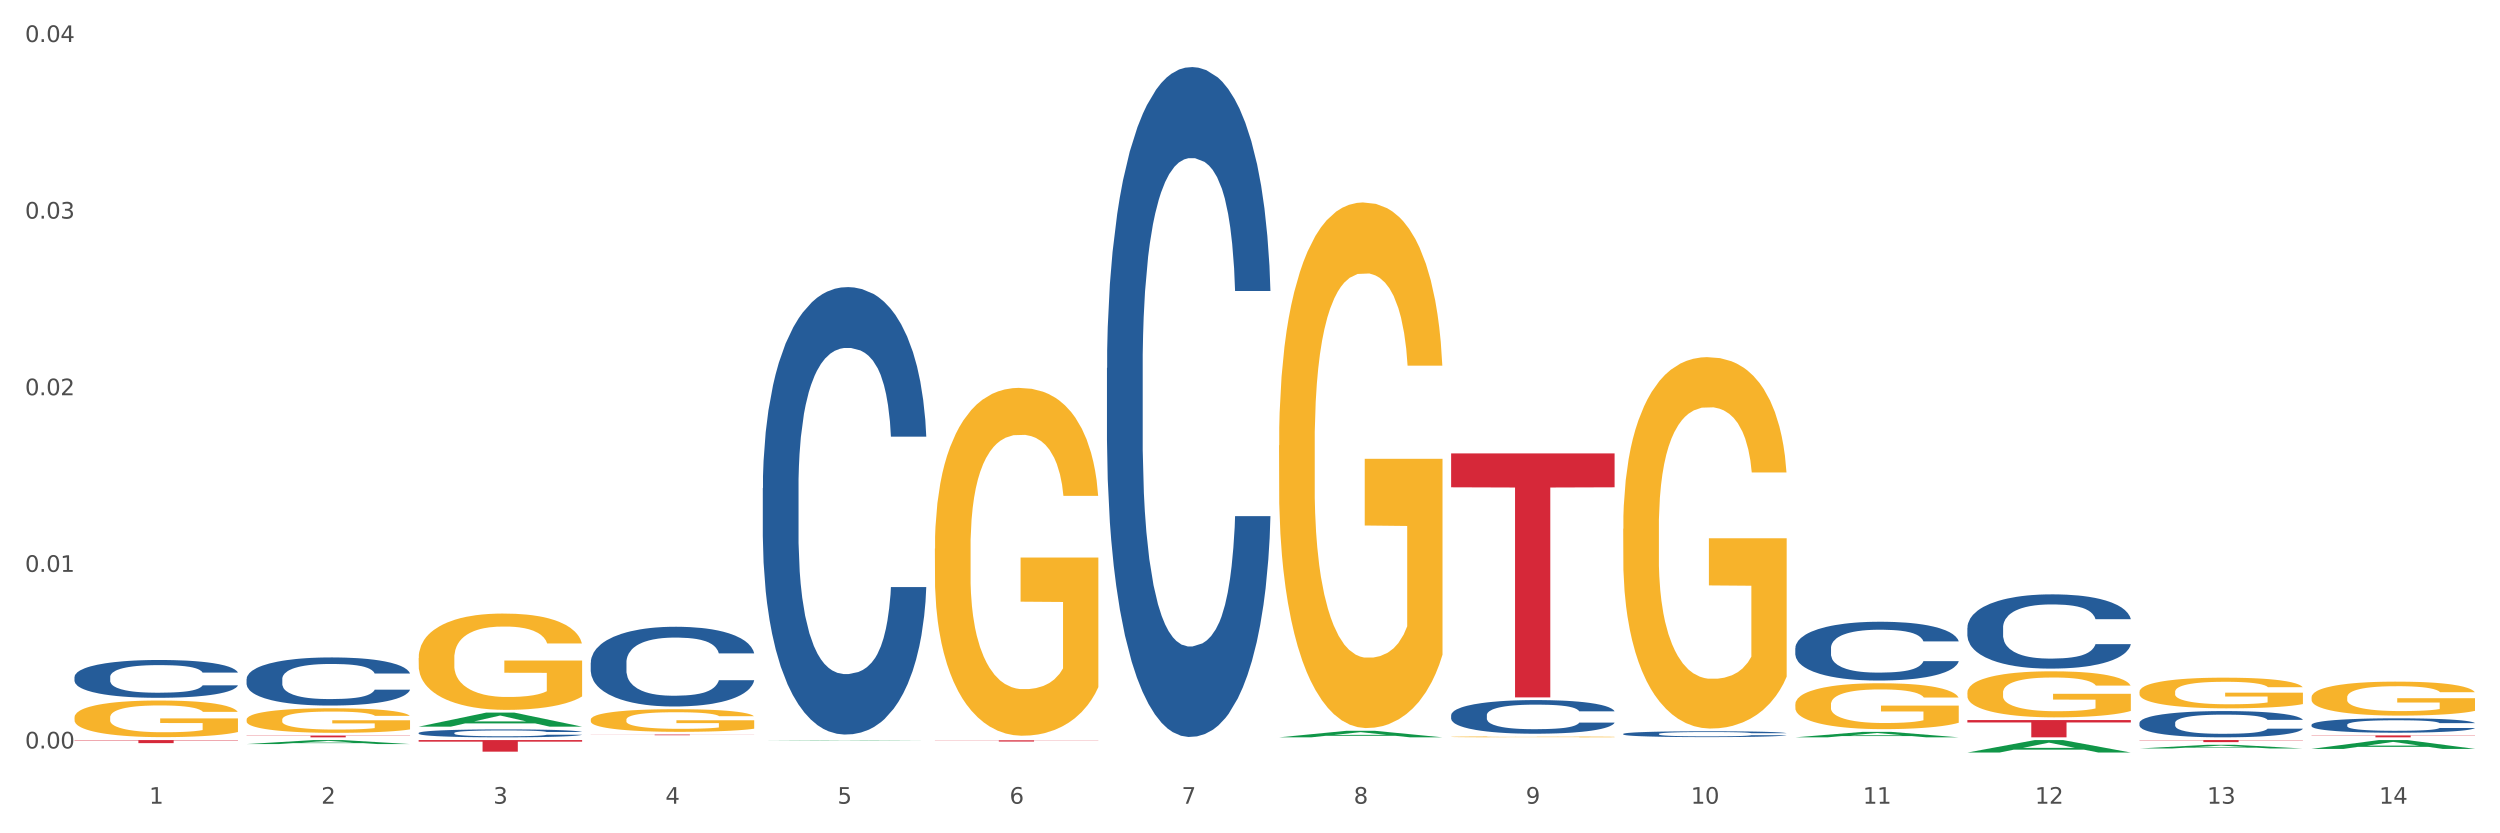
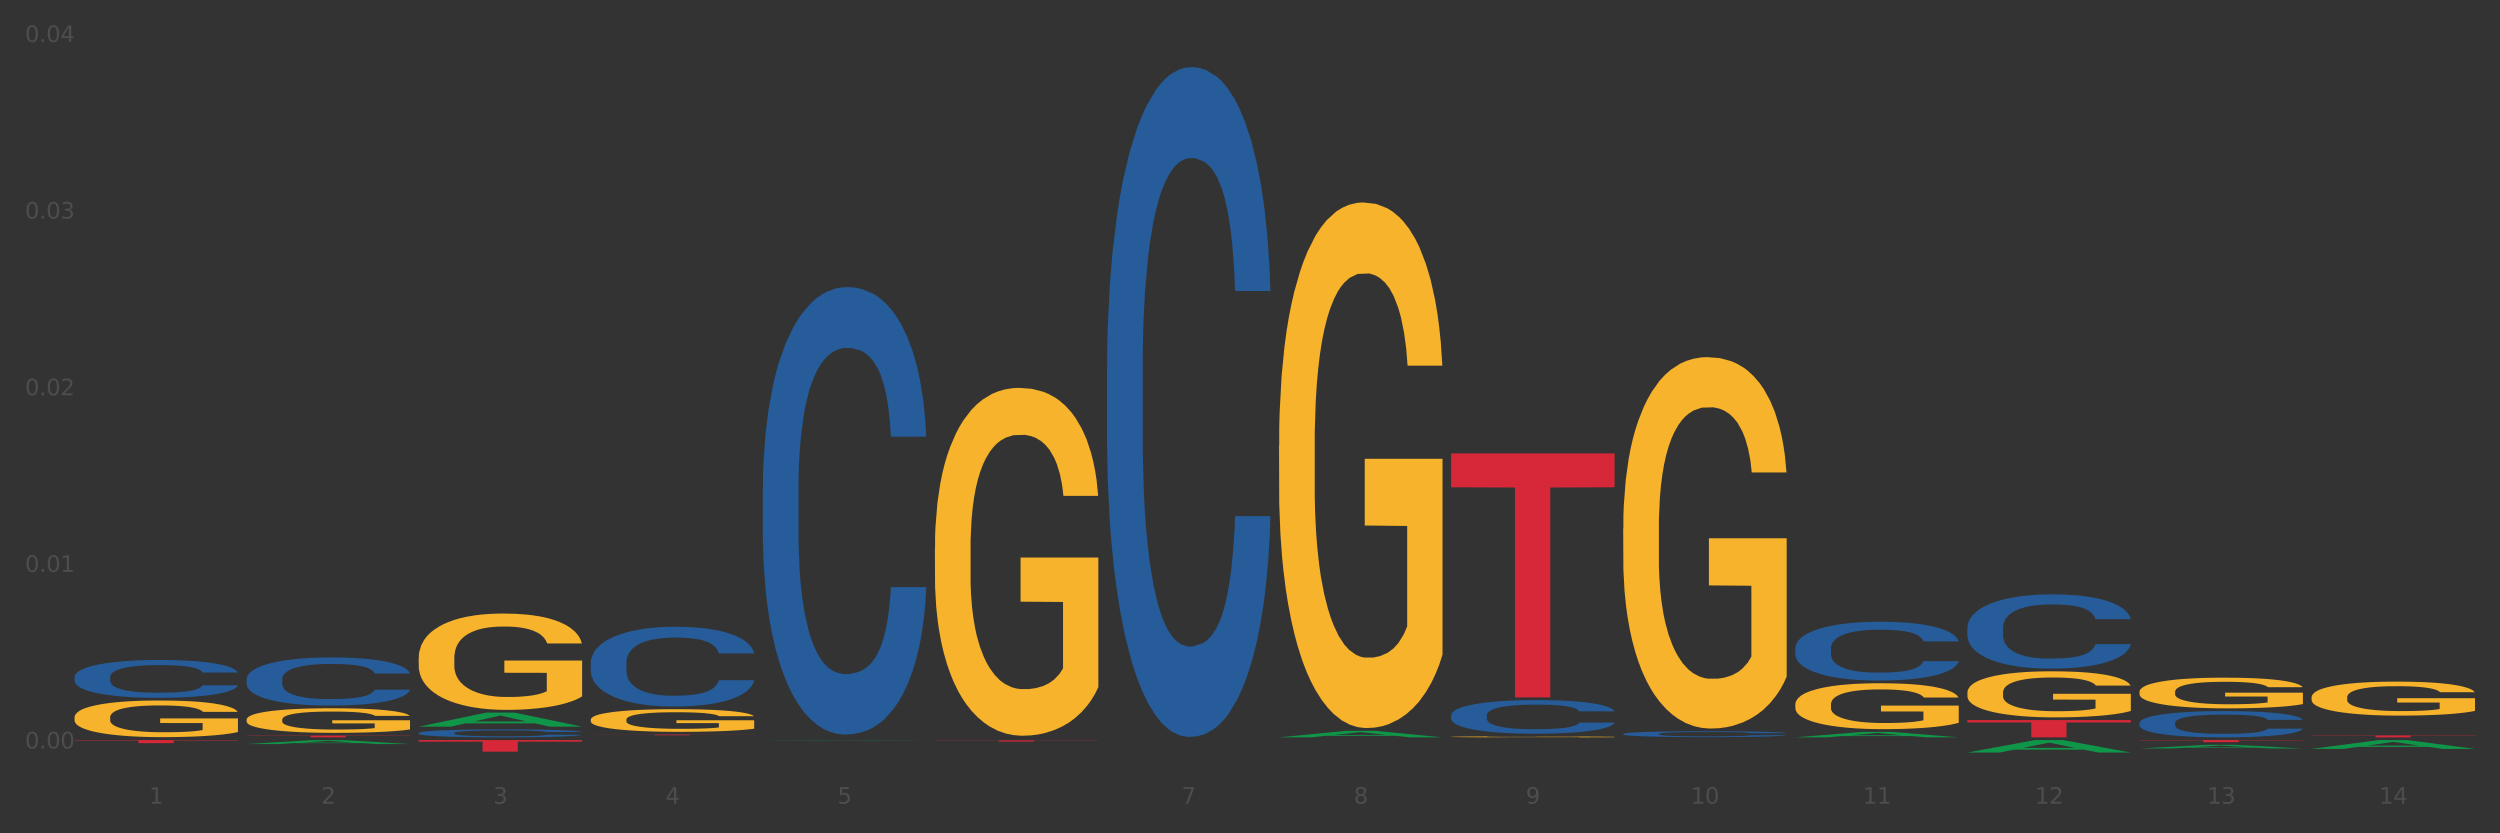
<svg xmlns="http://www.w3.org/2000/svg" xmlns:xlink="http://www.w3.org/1999/xlink" width="1080pt" height="360pt" viewBox="0 0 1080 360" version="1.1">
  <rect x="0" y="0" width="1080" height="360" fill="#333333" stroke="none" />
  <defs>
    <style type="text/css">*{stroke-linejoin: round; stroke-linecap: butt}</style>
  </defs>
  <g id="figure_1">
    <g id="patch_1">
-       <path d="M 0 360  L 1080 360  L 1080 0  L 0 0  z " style="fill: #ffffff; stroke: #ffffff; stroke-linejoin: miter" />
-     </g>
+       </g>
    <g id="axes_1">
      <g id="matplotlib.axis_1">
        <g id="xtick_1">
          <g id="text_1">
            <g style="fill: #4d4d4d" transform="translate(64.432 347.204) scale(0.096 -0.096)">
              <defs>
                <path id="DejaVuSans-31" d="M 794 531  L 1825 531  L 1825 4091  L 703 3866  L 703 4441  L 1819 4666  L 2450 4666  L 2450 531  L 3481 531  L 3481 0  L 794 0  L 794 531  z " transform="scale(0.016)" />
              </defs>
              <use xlink:href="#DejaVuSans-31" />
            </g>
          </g>
        </g>
        <g id="xtick_2">
          <g id="text_2">
            <g style="fill: #4d4d4d" transform="translate(138.771 347.204) scale(0.096 -0.096)">
              <defs>
                <path id="DejaVuSans-32" d="M 1228 531  L 3431 531  L 3431 0  L 469 0  L 469 531  Q 828 903 1448 1529  Q 2069 2156 2228 2338  Q 2531 2678 2651 2914  Q 2772 3150 2772 3378  Q 2772 3750 2511 3984  Q 2250 4219 1831 4219  Q 1534 4219 1204 4116  Q 875 4013 500 3803  L 500 4441  Q 881 4594 1212 4672  Q 1544 4750 1819 4750  Q 2544 4750 2975 4387  Q 3406 4025 3406 3419  Q 3406 3131 3298 2873  Q 3191 2616 2906 2266  Q 2828 2175 2409 1742  Q 1991 1309 1228 531  z " transform="scale(0.016)" />
              </defs>
              <use xlink:href="#DejaVuSans-32" />
            </g>
          </g>
        </g>
        <g id="xtick_3">
          <g id="text_3">
            <g style="fill: #4d4d4d" transform="translate(213.109 347.204) scale(0.096 -0.096)">
              <defs>
                <path id="DejaVuSans-33" d="M 2597 2516  Q 3050 2419 3304 2112  Q 3559 1806 3559 1356  Q 3559 666 3084 287  Q 2609 -91 1734 -91  Q 1441 -91 1130 -33  Q 819 25 488 141  L 488 750  Q 750 597 1062 519  Q 1375 441 1716 441  Q 2309 441 2620 675  Q 2931 909 2931 1356  Q 2931 1769 2642 2001  Q 2353 2234 1838 2234  L 1294 2234  L 1294 2753  L 1863 2753  Q 2328 2753 2575 2939  Q 2822 3125 2822 3475  Q 2822 3834 2567 4026  Q 2313 4219 1838 4219  Q 1578 4219 1281 4162  Q 984 4106 628 3988  L 628 4550  Q 988 4650 1302 4700  Q 1616 4750 1894 4750  Q 2613 4750 3031 4423  Q 3450 4097 3450 3541  Q 3450 3153 3228 2886  Q 3006 2619 2597 2516  z " transform="scale(0.016)" />
              </defs>
              <use xlink:href="#DejaVuSans-33" />
            </g>
          </g>
        </g>
        <g id="xtick_4">
          <g id="text_4">
            <g style="fill: #4d4d4d" transform="translate(287.448 347.204) scale(0.096 -0.096)">
              <defs>
                <path id="DejaVuSans-34" d="M 2419 4116  L 825 1625  L 2419 1625  L 2419 4116  z M 2253 4666  L 3047 4666  L 3047 1625  L 3713 1625  L 3713 1100  L 3047 1100  L 3047 0  L 2419 0  L 2419 1100  L 313 1100  L 313 1709  L 2253 4666  z " transform="scale(0.016)" />
              </defs>
              <use xlink:href="#DejaVuSans-34" />
            </g>
          </g>
        </g>
        <g id="xtick_5">
          <g id="text_5">
            <g style="fill: #4d4d4d" transform="translate(361.787 347.204) scale(0.096 -0.096)">
              <defs>
                <path id="DejaVuSans-35" d="M 691 4666  L 3169 4666  L 3169 4134  L 1269 4134  L 1269 2991  Q 1406 3038 1543 3061  Q 1681 3084 1819 3084  Q 2600 3084 3056 2656  Q 3513 2228 3513 1497  Q 3513 744 3044 326  Q 2575 -91 1722 -91  Q 1428 -91 1123 -41  Q 819 9 494 109  L 494 744  Q 775 591 1075 516  Q 1375 441 1709 441  Q 2250 441 2565 725  Q 2881 1009 2881 1497  Q 2881 1984 2565 2268  Q 2250 2553 1709 2553  Q 1456 2553 1204 2497  Q 953 2441 691 2322  L 691 4666  z " transform="scale(0.016)" />
              </defs>
              <use xlink:href="#DejaVuSans-35" />
            </g>
          </g>
        </g>
        <g id="xtick_6">
          <g id="text_6">
            <g style="fill: #4d4d4d" transform="translate(436.125 347.204) scale(0.096 -0.096)">
              <defs>
-                 <path id="DejaVuSans-36" d="M 2113 2584  Q 1688 2584 1439 2293  Q 1191 2003 1191 1497  Q 1191 994 1439 701  Q 1688 409 2113 409  Q 2538 409 2786 701  Q 3034 994 3034 1497  Q 3034 2003 2786 2293  Q 2538 2584 2113 2584  z M 3366 4563  L 3366 3988  Q 3128 4100 2886 4159  Q 2644 4219 2406 4219  Q 1781 4219 1451 3797  Q 1122 3375 1075 2522  Q 1259 2794 1537 2939  Q 1816 3084 2150 3084  Q 2853 3084 3261 2657  Q 3669 2231 3669 1497  Q 3669 778 3244 343  Q 2819 -91 2113 -91  Q 1303 -91 875 529  Q 447 1150 447 2328  Q 447 3434 972 4092  Q 1497 4750 2381 4750  Q 2619 4750 2861 4703  Q 3103 4656 3366 4563  z " transform="scale(0.016)" />
-               </defs>
+                 </defs>
              <use xlink:href="#DejaVuSans-36" />
            </g>
          </g>
        </g>
        <g id="xtick_7">
          <g id="text_7">
            <g style="fill: #4d4d4d" transform="translate(510.464 347.204) scale(0.096 -0.096)">
              <defs>
                <path id="DejaVuSans-37" d="M 525 4666  L 3525 4666  L 3525 4397  L 1831 0  L 1172 0  L 2766 4134  L 525 4134  L 525 4666  z " transform="scale(0.016)" />
              </defs>
              <use xlink:href="#DejaVuSans-37" />
            </g>
          </g>
        </g>
        <g id="xtick_8">
          <g id="text_8">
            <g style="fill: #4d4d4d" transform="translate(584.803 347.204) scale(0.096 -0.096)">
              <defs>
                <path id="DejaVuSans-38" d="M 2034 2216  Q 1584 2216 1326 1975  Q 1069 1734 1069 1313  Q 1069 891 1326 650  Q 1584 409 2034 409  Q 2484 409 2743 651  Q 3003 894 3003 1313  Q 3003 1734 2745 1975  Q 2488 2216 2034 2216  z M 1403 2484  Q 997 2584 770 2862  Q 544 3141 544 3541  Q 544 4100 942 4425  Q 1341 4750 2034 4750  Q 2731 4750 3128 4425  Q 3525 4100 3525 3541  Q 3525 3141 3298 2862  Q 3072 2584 2669 2484  Q 3125 2378 3379 2068  Q 3634 1759 3634 1313  Q 3634 634 3220 271  Q 2806 -91 2034 -91  Q 1263 -91 848 271  Q 434 634 434 1313  Q 434 1759 690 2068  Q 947 2378 1403 2484  z M 1172 3481  Q 1172 3119 1398 2916  Q 1625 2713 2034 2713  Q 2441 2713 2670 2916  Q 2900 3119 2900 3481  Q 2900 3844 2670 4047  Q 2441 4250 2034 4250  Q 1625 4250 1398 4047  Q 1172 3844 1172 3481  z " transform="scale(0.016)" />
              </defs>
              <use xlink:href="#DejaVuSans-38" />
            </g>
          </g>
        </g>
        <g id="xtick_9">
          <g id="text_9">
            <g style="fill: #4d4d4d" transform="translate(659.142 347.204) scale(0.096 -0.096)">
              <defs>
                <path id="DejaVuSans-39" d="M 703 97  L 703 672  Q 941 559 1184 500  Q 1428 441 1663 441  Q 2288 441 2617 861  Q 2947 1281 2994 2138  Q 2813 1869 2534 1725  Q 2256 1581 1919 1581  Q 1219 1581 811 2004  Q 403 2428 403 3163  Q 403 3881 828 4315  Q 1253 4750 1959 4750  Q 2769 4750 3195 4129  Q 3622 3509 3622 2328  Q 3622 1225 3098 567  Q 2575 -91 1691 -91  Q 1453 -91 1209 -44  Q 966 3 703 97  z M 1959 2075  Q 2384 2075 2632 2365  Q 2881 2656 2881 3163  Q 2881 3666 2632 3958  Q 2384 4250 1959 4250  Q 1534 4250 1286 3958  Q 1038 3666 1038 3163  Q 1038 2656 1286 2365  Q 1534 2075 1959 2075  z " transform="scale(0.016)" />
              </defs>
              <use xlink:href="#DejaVuSans-39" />
            </g>
          </g>
        </g>
        <g id="xtick_10">
          <g id="text_10">
            <g style="fill: #4d4d4d" transform="translate(730.426 347.204) scale(0.096 -0.096)">
              <defs>
                <path id="DejaVuSans-30" d="M 2034 4250  Q 1547 4250 1301 3770  Q 1056 3291 1056 2328  Q 1056 1369 1301 889  Q 1547 409 2034 409  Q 2525 409 2770 889  Q 3016 1369 3016 2328  Q 3016 3291 2770 3770  Q 2525 4250 2034 4250  z M 2034 4750  Q 2819 4750 3233 4129  Q 3647 3509 3647 2328  Q 3647 1150 3233 529  Q 2819 -91 2034 -91  Q 1250 -91 836 529  Q 422 1150 422 2328  Q 422 3509 836 4129  Q 1250 4750 2034 4750  z " transform="scale(0.016)" />
              </defs>
              <use xlink:href="#DejaVuSans-31" />
              <use xlink:href="#DejaVuSans-30" transform="translate(63.623 0)" />
            </g>
          </g>
        </g>
        <g id="xtick_11">
          <g id="text_11">
            <g style="fill: #4d4d4d" transform="translate(804.765 347.204) scale(0.096 -0.096)">
              <use xlink:href="#DejaVuSans-31" />
              <use xlink:href="#DejaVuSans-31" transform="translate(63.623 0)" />
            </g>
          </g>
        </g>
        <g id="xtick_12">
          <g id="text_12">
            <g style="fill: #4d4d4d" transform="translate(879.104 347.204) scale(0.096 -0.096)">
              <use xlink:href="#DejaVuSans-31" />
              <use xlink:href="#DejaVuSans-32" transform="translate(63.623 0)" />
            </g>
          </g>
        </g>
        <g id="xtick_13">
          <g id="text_13">
            <g style="fill: #4d4d4d" transform="translate(953.442 347.204) scale(0.096 -0.096)">
              <use xlink:href="#DejaVuSans-31" />
              <use xlink:href="#DejaVuSans-33" transform="translate(63.623 0)" />
            </g>
          </g>
        </g>
        <g id="xtick_14">
          <g id="text_14">
            <g style="fill: #4d4d4d" transform="translate(1027.781 347.204) scale(0.096 -0.096)">
              <use xlink:href="#DejaVuSans-31" />
              <use xlink:href="#DejaVuSans-34" transform="translate(63.623 0)" />
            </g>
          </g>
        </g>
        <g id="xtick_15" />
        <g id="xtick_16" />
        <g id="xtick_17" />
        <g id="xtick_18" />
        <g id="xtick_19" />
        <g id="xtick_20" />
        <g id="xtick_21" />
        <g id="xtick_22" />
        <g id="xtick_23" />
        <g id="xtick_24" />
        <g id="xtick_25" />
        <g id="xtick_26" />
        <g id="xtick_27" />
      </g>
      <g id="matplotlib.axis_2">
        <g id="ytick_1">
          <g id="text_15">
            <g style="fill: #4d4d4d" transform="translate(10.8 323.343) scale(0.096 -0.096)">
              <defs>
                <path id="DejaVuSans-2e" d="M 684 794  L 1344 794  L 1344 0  L 684 0  L 684 794  z " transform="scale(0.016)" />
              </defs>
              <use xlink:href="#DejaVuSans-30" />
              <use xlink:href="#DejaVuSans-2e" transform="translate(63.623 0)" />
              <use xlink:href="#DejaVuSans-30" transform="translate(95.41 0)" />
              <use xlink:href="#DejaVuSans-30" transform="translate(159.033 0)" />
            </g>
          </g>
        </g>
        <g id="ytick_2">
          <g id="text_16">
            <g style="fill: #4d4d4d" transform="translate(10.8 247.043) scale(0.096 -0.096)">
              <use xlink:href="#DejaVuSans-30" />
              <use xlink:href="#DejaVuSans-2e" transform="translate(63.623 0)" />
              <use xlink:href="#DejaVuSans-30" transform="translate(95.41 0)" />
              <use xlink:href="#DejaVuSans-31" transform="translate(159.033 0)" />
            </g>
          </g>
        </g>
        <g id="ytick_3">
          <g id="text_17">
            <g style="fill: #4d4d4d" transform="translate(10.8 170.744) scale(0.096 -0.096)">
              <use xlink:href="#DejaVuSans-30" />
              <use xlink:href="#DejaVuSans-2e" transform="translate(63.623 0)" />
              <use xlink:href="#DejaVuSans-30" transform="translate(95.41 0)" />
              <use xlink:href="#DejaVuSans-32" transform="translate(159.033 0)" />
            </g>
          </g>
        </g>
        <g id="ytick_4">
          <g id="text_18">
            <g style="fill: #4d4d4d" transform="translate(10.8 94.444) scale(0.096 -0.096)">
              <use xlink:href="#DejaVuSans-30" />
              <use xlink:href="#DejaVuSans-2e" transform="translate(63.623 0)" />
              <use xlink:href="#DejaVuSans-30" transform="translate(95.41 0)" />
              <use xlink:href="#DejaVuSans-33" transform="translate(159.033 0)" />
            </g>
          </g>
        </g>
        <g id="ytick_5">
          <g id="text_19">
            <g style="fill: #4d4d4d" transform="translate(10.8 18.144) scale(0.096 -0.096)">
              <use xlink:href="#DejaVuSans-30" />
              <use xlink:href="#DejaVuSans-2e" transform="translate(63.623 0)" />
              <use xlink:href="#DejaVuSans-30" transform="translate(95.41 0)" />
              <use xlink:href="#DejaVuSans-34" transform="translate(159.033 0)" />
            </g>
          </g>
        </g>
        <g id="ytick_6" />
        <g id="ytick_7" />
        <g id="ytick_8" />
        <g id="ytick_9" />
      </g>
      <g id="PolyCollection_1">
        <path d="M 106.514 321.435  L 106.587 321.433  L 135.709 319.698  L 147.795 319.696  L 177.135 321.438  L 163.157 321.438  L 156.823 321.032  L 126.754 321.032  L 126.535 321.039  L 120.42 321.438  L 106.514 321.438  L 106.514 321.435  L 130.54 320.79  L 153.037 320.789  L 141.897 320.067  L 141.752 320.064  L 141.606 320.069  L 130.467 320.789  L 130.54 320.79  L 106.514 321.435  z " clip-path="url(#pedcc749311)" style="fill: #109648" />
        <path d="M 32.175 319.696  L 102.797 319.696  L 102.797 319.88  L 75.017 319.881  L 75.017 321.02  L 59.788 321.02  L 59.788 319.881  L 32.175 319.88  L 32.175 319.697  L 32.175 319.696  z " clip-path="url(#pedcc749311)" style="fill: #d62839" />
        <path d="M 32.175 309.933  L 32.258 309.919  L 32.258 309.398  L 32.425 308.95  L 33.259 307.866  L 34.51 306.97  L 35.427 306.493  L 36.344 306.103  L 37.428 305.712  L 38.762 305.308  L 41.18 304.715  L 42.681 304.412  L 44.515 304.094  L 47.85 303.631  L 50.268 303.371  L 52.77 303.154  L 56.855 302.894  L 59.523 302.778  L 62.358 302.691  L 65.777 302.634  L 68.361 302.619  L 74.031 302.663  L 78.867 302.793  L 81.202 302.894  L 84.203 303.067  L 85.788 303.183  L 88.372 303.414  L 91.04 303.718  L 92.875 303.978  L 95.626 304.469  L 97.711 304.961  L 99.628 305.568  L 100.629 305.987  L 101.379 306.377  L 102.046 306.825  L 102.713 307.534  L 87.705 307.534  L 87.122 307.028  L 86.204 306.551  L 84.87 306.088  L 83.703 305.799  L 81.702 305.438  L 79.868 305.207  L 77.95 305.033  L 75.615 304.889  L 73.781 304.816  L 71.196 304.758  L 66.11 304.773  L 62.692 304.889  L 60.357 305.033  L 58.856 305.163  L 57.522 305.308  L 56.021 305.51  L 54.27 305.814  L 53.02 306.088  L 51.769 306.435  L 50.768 306.782  L 49.851 307.187  L 49.101 307.62  L 48.517 308.068  L 48.017 308.618  L 47.6 309.528  L 47.6 311.509  L 47.767 311.957  L 48.184 312.549  L 48.684 312.997  L 49.518 313.532  L 50.268 313.894  L 51.686 314.414  L 53.27 314.848  L 54.52 315.122  L 55.771 315.353  L 57.939 315.671  L 60.357 315.932  L 62.441 316.091  L 65.276 316.235  L 67.194 316.293  L 68.862 316.322  L 72.947 316.322  L 75.865 316.278  L 79.117 316.177  L 81.619 316.047  L 83.703 315.888  L 86.038 315.628  L 87.538 315.382  L 87.538 312.361  L 69.195 312.347  L 69.195 310.338  L 102.797 310.338  L 102.797 316.235  L 101.379 316.539  L 99.795 316.813  L 98.128 317.059  L 95.626 317.363  L 92.625 317.652  L 89.956 317.854  L 87.122 318.027  L 83.786 318.186  L 79.451 318.331  L 76.783 318.389  L 73.447 318.432  L 69.529 318.447  L 66.11 318.418  L 62.775 318.345  L 59.273 318.215  L 55.855 318.027  L 53.27 317.84  L 50.685 317.608  L 47.934 317.305  L 45.766 317.016  L 44.098 316.755  L 42.264 316.423  L 40.263 315.989  L 38.762 315.599  L 37.428 315.194  L 36.01 314.674  L 35.01 314.226  L 34.009 313.662  L 33.426 313.243  L 32.759 312.593  L 32.258 311.682  L 32.175 309.933  z " clip-path="url(#pedcc749311)" style="fill: #f7b32b" />
        <path d="M 998.578 317.697  L 1069.2 317.697  L 1069.2 317.813  L 1041.42 317.814  L 1041.42 318.533  L 1026.191 318.533  L 1026.191 317.814  L 998.578 317.813  L 998.578 317.698  L 998.578 317.697  z " clip-path="url(#pedcc749311)" style="fill: #d62839" />
        <path d="M 924.24 319.696  L 994.861 319.696  L 994.861 319.821  L 967.081 319.822  L 967.081 320.597  L 951.852 320.597  L 951.852 319.822  L 924.24 319.821  L 924.24 319.697  L 924.24 319.696  z " clip-path="url(#pedcc749311)" style="fill: #d62839" />
        <path d="M 849.901 311.067  L 920.523 311.067  L 920.523 312.104  L 892.742 312.111  L 892.742 318.533  L 877.514 318.533  L 877.514 312.111  L 849.901 312.104  L 849.901 311.074  L 849.901 311.067  z " clip-path="url(#pedcc749311)" style="fill: #d62839" />
        <path d="M 626.885 195.862  L 697.506 195.862  L 697.506 210.51  L 669.726 210.609  L 669.726 301.267  L 654.497 301.267  L 654.497 210.609  L 626.885 210.51  L 626.885 195.961  L 626.885 195.862  z " clip-path="url(#pedcc749311)" style="fill: #d62839" />
        <path d="M 403.869 319.809  L 474.49 319.809  L 474.49 319.884  L 446.71 319.884  L 446.71 320.351  L 431.481 320.351  L 431.481 319.884  L 403.869 319.884  L 403.869 319.809  L 403.869 319.809  z " clip-path="url(#pedcc749311)" style="fill: #d62839" />
        <path d="M 255.191 317.323  L 325.813 317.323  L 325.813 317.365  L 298.033 317.365  L 298.033 317.625  L 282.804 317.625  L 282.804 317.365  L 255.191 317.365  L 255.191 317.323  L 255.191 317.323  z " clip-path="url(#pedcc749311)" style="fill: #d62839" />
        <path d="M 180.852 319.696  L 251.474 319.696  L 251.474 320.395  L 223.694 320.4  L 223.694 324.728  L 208.465 324.728  L 208.465 320.4  L 180.852 320.395  L 180.852 319.701  L 180.852 319.696  z " clip-path="url(#pedcc749311)" style="fill: #d62839" />
-         <path d="M 998.578 313.105  L 998.662 313.1  L 998.662 312.941  L 998.912 312.725  L 999.83 312.326  L 1000.999 312.025  L 1003.003 311.673  L 1004.088 311.525  L 1005.507 311.36  L 1008.429 311.093  L 1011.768 310.865  L 1014.105 310.74  L 1015.858 310.66  L 1019.781 310.518  L 1022.035 310.456  L 1024.373 310.405  L 1026.376 310.37  L 1029.715 310.331  L 1032.387 310.314  L 1035.475 310.308  L 1038.063 310.314  L 1041.486 310.336  L 1046.494 310.405  L 1048.414 310.444  L 1051.002 310.513  L 1053.673 310.604  L 1055.844 310.695  L 1058.348 310.825  L 1060.936 310.996  L 1063.44 311.212  L 1065.193 311.411  L 1066.612 311.621  L 1067.864 311.877  L 1068.783 312.156  L 1069.2 312.389  L 1053.924 312.389  L 1053.506 312.179  L 1052.671 311.951  L 1051.837 311.798  L 1050.918 311.673  L 1049.499 311.53  L 1048.247 311.439  L 1046.16 311.331  L 1044.24 311.263  L 1042.654 311.223  L 1040.734 311.189  L 1036.644 311.155  L 1033.722 311.155  L 1031.886 311.166  L 1029.632 311.195  L 1027.712 311.235  L 1025.458 311.303  L 1023.705 311.377  L 1021.952 311.474  L 1020.95 311.542  L 1019.448 311.667  L 1018.446 311.769  L 1017.11 311.945  L 1016.359 312.071  L 1015.023 312.395  L 1014.439 312.634  L 1014.188 312.798  L 1014.022 312.98  L 1014.022 313.867  L 1014.522 314.265  L 1014.94 314.436  L 1015.608 314.629  L 1016.86 314.88  L 1018.696 315.124  L 1020.616 315.3  L 1022.202 315.408  L 1023.705 315.488  L 1025.207 315.551  L 1027.044 315.607  L 1028.547 315.642  L 1030.8 315.676  L 1033.472 315.693  L 1035.559 315.693  L 1039.816 315.664  L 1041.736 315.636  L 1043.572 315.596  L 1045.576 315.534  L 1047.162 315.465  L 1048.08 315.414  L 1049.583 315.306  L 1050.752 315.192  L 1051.753 315.062  L 1052.421 314.948  L 1053.172 314.777  L 1053.757 314.584  L 1053.924 314.482  L 1069.2 314.482  L 1068.866 314.686  L 1068.282 314.885  L 1067.113 315.153  L 1066.195 315.306  L 1064.776 315.494  L 1063.273 315.653  L 1061.186 315.829  L 1059.266 315.96  L 1057.263 316.074  L 1055.092 316.176  L 1051.169 316.318  L 1049.75 316.358  L 1046.745 316.426  L 1044.407 316.466  L 1040.985 316.506  L 1037.479 316.529  L 1033.806 316.534  L 1030.55 316.523  L 1026.96 316.489  L 1024.707 316.455  L 1022.202 316.404  L 1019.281 316.324  L 1016.526 316.227  L 1013.938 316.114  L 1011.517 315.983  L 1009.263 315.835  L 1006.342 315.59  L 1004.171 315.352  L 1002.585 315.13  L 1001.5 314.942  L 1000.415 314.703  L 999.83 314.538  L 998.912 314.14  L 998.578 313.771  L 998.578 313.105  z " clip-path="url(#pedcc749311)" style="fill: #255c99" />
        <path d="M 924.24 312.28  L 924.323 312.27  L 924.323 311.98  L 924.573 311.586  L 925.492 310.86  L 926.66 310.31  L 928.664 309.667  L 929.749 309.398  L 931.168 309.097  L 934.09 308.61  L 937.429 308.195  L 939.766 307.967  L 941.519 307.822  L 945.443 307.562  L 947.697 307.448  L 950.034 307.355  L 952.037 307.293  L 955.377 307.22  L 958.048 307.189  L 961.136 307.179  L 963.724 307.189  L 967.147 307.231  L 972.155 307.355  L 974.075 307.428  L 976.663 307.552  L 979.335 307.718  L 981.505 307.884  L 984.009 308.122  L 986.597 308.433  L 989.101 308.828  L 990.854 309.19  L 992.273 309.574  L 993.526 310.041  L 994.444 310.549  L 994.861 310.974  L 979.585 310.974  L 979.168 310.59  L 978.333 310.176  L 977.498 309.896  L 976.58 309.667  L 975.161 309.408  L 973.908 309.242  L 971.822 309.045  L 969.902 308.921  L 968.316 308.848  L 966.396 308.786  L 962.305 308.724  L 959.383 308.724  L 957.547 308.745  L 955.293 308.796  L 953.373 308.869  L 951.119 308.993  L 949.366 309.128  L 947.613 309.305  L 946.611 309.429  L 945.109 309.657  L 944.107 309.844  L 942.771 310.165  L 942.02 310.393  L 940.685 310.984  L 940.1 311.42  L 939.85 311.721  L 939.683 312.052  L 939.683 313.67  L 940.184 314.396  L 940.601 314.707  L 941.269 315.059  L 942.521 315.516  L 944.358 315.962  L 946.278 316.283  L 947.864 316.48  L 949.366 316.625  L 950.869 316.739  L 952.705 316.843  L 954.208 316.905  L 956.462 316.967  L 959.133 316.998  L 961.22 316.998  L 965.477 316.947  L 967.397 316.895  L 969.234 316.822  L 971.237 316.708  L 972.823 316.584  L 973.742 316.49  L 975.244 316.293  L 976.413 316.086  L 977.415 315.847  L 978.082 315.64  L 978.834 315.329  L 979.418 314.976  L 979.585 314.79  L 994.861 314.79  L 994.527 315.163  L 993.943 315.526  L 992.774 316.013  L 991.856 316.293  L 990.437 316.636  L 988.934 316.926  L 986.847 317.247  L 984.927 317.486  L 982.924 317.693  L 980.754 317.88  L 976.83 318.139  L 975.411 318.212  L 972.406 318.336  L 970.069 318.409  L 966.646 318.481  L 963.14 318.523  L 959.467 318.533  L 956.211 318.512  L 952.622 318.45  L 950.368 318.388  L 947.864 318.295  L 944.942 318.149  L 942.187 317.973  L 939.599 317.766  L 937.178 317.527  L 934.925 317.258  L 932.003 316.812  L 929.832 316.376  L 928.246 315.972  L 927.161 315.63  L 926.076 315.194  L 925.492 314.894  L 924.573 314.168  L 924.24 313.494  L 924.24 312.28  z " clip-path="url(#pedcc749311)" style="fill: #255c99" />
        <path d="M 849.901 271.174  L 849.984 271.145  L 849.984 270.325  L 850.235 269.211  L 851.153 267.16  L 852.322 265.607  L 854.325 263.79  L 855.41 263.029  L 856.829 262.179  L 859.751 260.802  L 863.09 259.63  L 865.428 258.985  L 867.181 258.575  L 871.104 257.842  L 873.358 257.52  L 875.695 257.256  L 877.699 257.08  L 881.038 256.875  L 883.709 256.787  L 886.798 256.758  L 889.386 256.787  L 892.808 256.905  L 897.817 257.256  L 899.737 257.461  L 902.325 257.813  L 904.996 258.282  L 907.166 258.751  L 909.671 259.425  L 912.258 260.304  L 914.763 261.417  L 916.516 262.443  L 917.935 263.527  L 919.187 264.845  L 920.105 266.281  L 920.523 267.482  L 905.246 267.482  L 904.829 266.398  L 903.994 265.226  L 903.159 264.435  L 902.241 263.79  L 900.822 263.058  L 899.57 262.589  L 897.483 262.032  L 895.563 261.681  L 893.977 261.476  L 892.057 261.3  L 887.966 261.124  L 885.045 261.124  L 883.208 261.183  L 880.954 261.329  L 879.034 261.534  L 876.78 261.886  L 875.027 262.267  L 873.274 262.765  L 872.273 263.117  L 870.77 263.761  L 869.768 264.289  L 868.433 265.197  L 867.681 265.842  L 866.346 267.512  L 865.761 268.742  L 865.511 269.592  L 865.344 270.53  L 865.344 275.101  L 865.845 277.152  L 866.262 278.031  L 866.93 279.027  L 868.182 280.316  L 870.019 281.576  L 871.939 282.485  L 873.525 283.041  L 875.027 283.451  L 876.53 283.774  L 878.367 284.067  L 879.869 284.243  L 882.123 284.418  L 884.794 284.506  L 886.881 284.506  L 891.139 284.36  L 893.059 284.213  L 894.895 284.008  L 896.899 283.686  L 898.485 283.334  L 899.403 283.071  L 900.905 282.514  L 902.074 281.928  L 903.076 281.254  L 903.744 280.668  L 904.495 279.789  L 905.079 278.793  L 905.246 278.265  L 920.523 278.265  L 920.189 279.32  L 919.604 280.346  L 918.436 281.723  L 917.517 282.514  L 916.098 283.481  L 914.596 284.301  L 912.509 285.21  L 910.589 285.883  L 908.585 286.47  L 906.415 286.997  L 902.491 287.729  L 901.072 287.935  L 898.067 288.286  L 895.73 288.491  L 892.307 288.696  L 888.801 288.814  L 885.128 288.843  L 881.873 288.784  L 878.283 288.608  L 876.029 288.433  L 873.525 288.169  L 870.603 287.759  L 867.848 287.261  L 865.261 286.675  L 862.84 286.001  L 860.586 285.239  L 857.664 283.979  L 855.494 282.748  L 853.908 281.606  L 852.823 280.639  L 851.737 279.408  L 851.153 278.558  L 850.235 276.507  L 849.901 274.603  L 849.901 271.174  z " clip-path="url(#pedcc749311)" style="fill: #255c99" />
        <path d="M 775.562 280.007  L 775.646 279.984  L 775.646 279.334  L 775.896 278.453  L 776.814 276.828  L 777.983 275.599  L 779.986 274.16  L 781.072 273.557  L 782.491 272.884  L 785.412 271.793  L 788.752 270.865  L 791.089 270.355  L 792.842 270.03  L 796.765 269.45  L 799.019 269.194  L 801.357 268.986  L 803.36 268.846  L 806.699 268.684  L 809.37 268.614  L 812.459 268.591  L 815.047 268.614  L 818.469 268.707  L 823.478 268.986  L 825.398 269.148  L 827.986 269.427  L 830.657 269.798  L 832.828 270.169  L 835.332 270.703  L 837.92 271.399  L 840.424 272.281  L 842.177 273.093  L 843.596 273.951  L 844.848 274.995  L 845.766 276.132  L 846.184 277.084  L 830.908 277.084  L 830.49 276.225  L 829.655 275.297  L 828.821 274.671  L 827.902 274.16  L 826.483 273.58  L 825.231 273.209  L 823.144 272.768  L 821.224 272.489  L 819.638 272.327  L 817.718 272.188  L 813.628 272.049  L 810.706 272.049  L 808.87 272.095  L 806.616 272.211  L 804.696 272.373  L 802.442 272.652  L 800.689 272.953  L 798.936 273.348  L 797.934 273.626  L 796.431 274.137  L 795.43 274.555  L 794.094 275.274  L 793.343 275.784  L 792.007 277.107  L 791.423 278.081  L 791.172 278.754  L 791.005 279.497  L 791.005 283.117  L 791.506 284.741  L 791.924 285.437  L 792.591 286.226  L 793.844 287.247  L 795.68 288.245  L 797.6 288.964  L 799.186 289.405  L 800.689 289.73  L 802.191 289.985  L 804.028 290.217  L 805.53 290.356  L 807.784 290.495  L 810.456 290.565  L 812.543 290.565  L 816.8 290.449  L 818.72 290.333  L 820.556 290.171  L 822.56 289.915  L 824.146 289.637  L 825.064 289.428  L 826.567 288.987  L 827.735 288.523  L 828.737 287.989  L 829.405 287.525  L 830.156 286.829  L 830.741 286.04  L 830.908 285.623  L 846.184 285.623  L 845.85 286.458  L 845.266 287.27  L 844.097 288.361  L 843.179 288.987  L 841.76 289.753  L 840.257 290.403  L 838.17 291.122  L 836.25 291.656  L 834.247 292.12  L 832.076 292.537  L 828.153 293.117  L 826.734 293.28  L 823.728 293.558  L 821.391 293.721  L 817.969 293.883  L 814.463 293.976  L 810.79 293.999  L 807.534 293.953  L 803.944 293.813  L 801.69 293.674  L 799.186 293.465  L 796.264 293.141  L 793.51 292.746  L 790.922 292.282  L 788.501 291.748  L 786.247 291.145  L 783.325 290.147  L 781.155 289.173  L 779.569 288.268  L 778.484 287.502  L 777.399 286.528  L 776.814 285.855  L 775.896 284.23  L 775.562 282.722  L 775.562 280.007  z " clip-path="url(#pedcc749311)" style="fill: #255c99" />
        <path d="M 701.223 317.039  L 701.307 317.037  L 701.307 316.972  L 701.557 316.884  L 702.476 316.722  L 703.644 316.599  L 705.648 316.455  L 706.733 316.395  L 708.152 316.328  L 711.074 316.219  L 714.413 316.126  L 716.75 316.075  L 718.503 316.043  L 722.427 315.985  L 724.681 315.959  L 727.018 315.938  L 729.021 315.925  L 732.36 315.908  L 735.032 315.901  L 738.12 315.899  L 740.708 315.901  L 744.131 315.911  L 749.139 315.938  L 751.059 315.955  L 753.647 315.983  L 756.318 316.02  L 758.489 316.057  L 760.993 316.11  L 763.581 316.18  L 766.085 316.268  L 767.838 316.349  L 769.257 316.434  L 770.51 316.539  L 771.428 316.652  L 771.845 316.747  L 756.569 316.747  L 756.151 316.662  L 755.317 316.569  L 754.482 316.506  L 753.564 316.455  L 752.145 316.397  L 750.892 316.36  L 748.805 316.316  L 746.885 316.288  L 745.299 316.272  L 743.379 316.258  L 739.289 316.244  L 736.367 316.244  L 734.531 316.249  L 732.277 316.261  L 730.357 316.277  L 728.103 316.305  L 726.35 316.335  L 724.597 316.374  L 723.595 316.402  L 722.093 316.453  L 721.091 316.495  L 719.755 316.567  L 719.004 316.618  L 717.668 316.75  L 717.084 316.847  L 716.834 316.914  L 716.667 316.988  L 716.667 317.35  L 717.168 317.512  L 717.585 317.582  L 718.253 317.66  L 719.505 317.762  L 721.341 317.862  L 723.261 317.934  L 724.847 317.978  L 726.35 318.01  L 727.853 318.036  L 729.689 318.059  L 731.192 318.073  L 733.446 318.087  L 736.117 318.094  L 738.204 318.094  L 742.461 318.082  L 744.381 318.071  L 746.218 318.054  L 748.221 318.029  L 749.807 318.001  L 750.725 317.98  L 752.228 317.936  L 753.397 317.89  L 754.398 317.837  L 755.066 317.79  L 755.818 317.721  L 756.402 317.642  L 756.569 317.6  L 771.845 317.6  L 771.511 317.684  L 770.927 317.765  L 769.758 317.874  L 768.84 317.936  L 767.421 318.013  L 765.918 318.078  L 763.831 318.149  L 761.911 318.203  L 759.908 318.249  L 757.738 318.291  L 753.814 318.349  L 752.395 318.365  L 749.39 318.393  L 747.052 318.409  L 743.63 318.425  L 740.124 318.434  L 736.451 318.437  L 733.195 318.432  L 729.606 318.418  L 727.352 318.404  L 724.847 318.383  L 721.926 318.351  L 719.171 318.312  L 716.583 318.265  L 714.162 318.212  L 711.908 318.152  L 708.987 318.052  L 706.816 317.955  L 705.23 317.864  L 704.145 317.788  L 703.06 317.691  L 702.476 317.623  L 701.557 317.461  L 701.223 317.31  L 701.223 317.039  z " clip-path="url(#pedcc749311)" style="fill: #255c99" />
        <path d="M 626.885 308.965  L 626.968 308.951  L 626.968 308.579  L 627.219 308.075  L 628.137 307.145  L 629.306 306.441  L 631.309 305.618  L 632.394 305.272  L 633.813 304.887  L 636.735 304.263  L 640.074 303.732  L 642.411 303.44  L 644.164 303.254  L 648.088 302.922  L 650.342 302.776  L 652.679 302.656  L 654.683 302.576  L 658.022 302.483  L 660.693 302.444  L 663.782 302.43  L 666.369 302.444  L 669.792 302.497  L 674.801 302.656  L 676.721 302.749  L 679.308 302.908  L 681.98 303.121  L 684.15 303.333  L 686.654 303.639  L 689.242 304.037  L 691.747 304.542  L 693.5 305.007  L 694.919 305.498  L 696.171 306.096  L 697.089 306.747  L 697.506 307.291  L 682.23 307.291  L 681.813 306.8  L 680.978 306.269  L 680.143 305.91  L 679.225 305.618  L 677.806 305.286  L 676.554 305.073  L 674.467 304.821  L 672.547 304.662  L 670.961 304.569  L 669.041 304.489  L 664.95 304.409  L 662.029 304.409  L 660.192 304.436  L 657.938 304.502  L 656.018 304.595  L 653.764 304.755  L 652.011 304.927  L 650.258 305.153  L 649.257 305.312  L 647.754 305.604  L 646.752 305.844  L 645.417 306.255  L 644.665 306.547  L 643.33 307.304  L 642.745 307.862  L 642.495 308.247  L 642.328 308.672  L 642.328 310.744  L 642.829 311.674  L 643.246 312.072  L 643.914 312.524  L 645.166 313.108  L 647.003 313.679  L 648.923 314.091  L 650.509 314.343  L 652.011 314.529  L 653.514 314.675  L 655.35 314.808  L 656.853 314.888  L 659.107 314.967  L 661.778 315.007  L 663.865 315.007  L 668.122 314.941  L 670.042 314.874  L 671.879 314.782  L 673.882 314.635  L 675.468 314.476  L 676.387 314.357  L 677.889 314.104  L 679.058 313.839  L 680.06 313.533  L 680.728 313.267  L 681.479 312.869  L 682.063 312.418  L 682.23 312.178  L 697.506 312.178  L 697.173 312.657  L 696.588 313.121  L 695.42 313.746  L 694.501 314.104  L 693.082 314.542  L 691.58 314.914  L 689.493 315.326  L 687.573 315.631  L 685.569 315.897  L 683.399 316.136  L 679.475 316.468  L 678.056 316.561  L 675.051 316.72  L 672.714 316.813  L 669.291 316.906  L 665.785 316.96  L 662.112 316.973  L 658.856 316.946  L 655.267 316.867  L 653.013 316.787  L 650.509 316.667  L 647.587 316.481  L 644.832 316.256  L 642.244 315.99  L 639.824 315.685  L 637.57 315.339  L 634.648 314.768  L 632.478 314.21  L 630.892 313.692  L 629.806 313.254  L 628.721 312.696  L 628.137 312.311  L 627.219 311.382  L 626.885 310.518  L 626.885 308.965  z " clip-path="url(#pedcc749311)" style="fill: #255c99" />
        <path d="M 478.207 159.006  L 478.291 158.741  L 478.291 151.341  L 478.541 141.298  L 479.459 122.797  L 480.628 108.789  L 482.632 92.402  L 483.717 85.53  L 485.136 77.866  L 488.058 65.444  L 491.397 54.872  L 493.734 49.057  L 495.487 45.357  L 499.41 38.749  L 501.664 35.842  L 504.002 33.463  L 506.005 31.878  L 509.344 30.028  L 512.016 29.235  L 515.104 28.97  L 517.692 29.235  L 521.115 30.292  L 526.123 33.463  L 528.043 35.314  L 530.631 38.485  L 533.302 42.714  L 535.473 46.943  L 537.977 53.022  L 540.565 60.951  L 543.069 70.994  L 544.822 80.244  L 546.241 90.024  L 547.493 101.917  L 548.412 114.868  L 548.829 125.704  L 533.553 125.704  L 533.135 115.925  L 532.301 105.353  L 531.466 98.217  L 530.548 92.402  L 529.128 85.795  L 527.876 81.566  L 525.789 76.544  L 523.869 73.373  L 522.283 71.523  L 520.363 69.937  L 516.273 68.351  L 513.351 68.351  L 511.515 68.88  L 509.261 70.201  L 507.341 72.051  L 505.087 75.223  L 503.334 78.659  L 501.581 83.152  L 500.579 86.323  L 499.077 92.138  L 498.075 96.895  L 496.739 105.089  L 495.988 110.903  L 494.652 125.968  L 494.068 137.069  L 493.818 144.734  L 493.651 153.191  L 493.651 194.422  L 494.151 212.923  L 494.569 220.852  L 495.237 229.838  L 496.489 241.467  L 498.325 252.832  L 500.245 261.025  L 501.831 266.047  L 503.334 269.747  L 504.837 272.654  L 506.673 275.297  L 508.176 276.883  L 510.429 278.469  L 513.101 279.262  L 515.188 279.262  L 519.445 277.94  L 521.365 276.619  L 523.202 274.769  L 525.205 271.862  L 526.791 268.69  L 527.709 266.311  L 529.212 261.29  L 530.381 256.004  L 531.382 249.925  L 532.05 244.639  L 532.801 236.71  L 533.386 227.724  L 533.553 222.966  L 548.829 222.966  L 548.495 232.481  L 547.911 241.731  L 546.742 254.153  L 545.824 261.29  L 544.405 270.011  L 542.902 277.412  L 540.815 285.605  L 538.895 291.684  L 536.892 296.97  L 534.721 301.727  L 530.798 308.335  L 529.379 310.185  L 526.374 313.357  L 524.036 315.207  L 520.614 317.057  L 517.108 318.114  L 513.435 318.378  L 510.179 317.85  L 506.59 316.264  L 504.336 314.678  L 501.831 312.299  L 498.91 308.599  L 496.155 304.106  L 493.567 298.82  L 491.146 292.741  L 488.892 285.869  L 485.971 274.504  L 483.8 263.404  L 482.214 253.096  L 481.129 244.374  L 480.044 233.274  L 479.459 225.609  L 478.541 207.108  L 478.207 189.929  L 478.207 159.006  z " clip-path="url(#pedcc749311)" style="fill: #255c99" />
        <path d="M 329.53 210.878  L 329.613 210.702  L 329.613 205.759  L 329.864 199.05  L 330.782 186.692  L 331.951 177.336  L 333.954 166.39  L 335.039 161.8  L 336.458 156.681  L 339.38 148.383  L 342.719 141.322  L 345.057 137.438  L 346.81 134.966  L 350.733 130.553  L 352.987 128.611  L 355.324 127.022  L 357.328 125.962  L 360.667 124.727  L 363.338 124.197  L 366.427 124.021  L 369.015 124.197  L 372.437 124.903  L 377.446 127.022  L 379.366 128.258  L 381.954 130.376  L 384.625 133.201  L 386.795 136.025  L 389.3 140.086  L 391.887 145.382  L 394.392 152.09  L 396.145 158.269  L 397.564 164.801  L 398.816 172.746  L 399.734 181.396  L 400.152 188.634  L 384.875 188.634  L 384.458 182.102  L 383.623 175.041  L 382.788 170.274  L 381.87 166.39  L 380.451 161.977  L 379.199 159.152  L 377.112 155.798  L 375.192 153.679  L 373.606 152.444  L 371.686 151.384  L 367.595 150.325  L 364.674 150.325  L 362.837 150.678  L 360.583 151.561  L 358.663 152.797  L 356.41 154.915  L 354.656 157.21  L 352.903 160.211  L 351.902 162.33  L 350.399 166.214  L 349.397 169.391  L 348.062 174.864  L 347.31 178.748  L 345.975 188.811  L 345.391 196.226  L 345.14 201.345  L 344.973 206.995  L 344.973 234.535  L 345.474 246.893  L 345.891 252.189  L 346.559 258.191  L 347.811 265.959  L 349.648 273.55  L 351.568 279.023  L 353.154 282.377  L 354.656 284.849  L 356.159 286.791  L 357.996 288.556  L 359.498 289.615  L 361.752 290.675  L 364.423 291.204  L 366.51 291.204  L 370.768 290.322  L 372.688 289.439  L 374.524 288.203  L 376.528 286.261  L 378.114 284.143  L 379.032 282.554  L 380.534 279.2  L 381.703 275.669  L 382.705 271.608  L 383.373 268.078  L 384.124 262.781  L 384.708 256.779  L 384.875 253.601  L 400.152 253.601  L 399.818 259.957  L 399.233 266.136  L 398.065 274.433  L 397.146 279.2  L 395.727 285.025  L 394.225 289.969  L 392.138 295.441  L 390.218 299.502  L 388.214 303.033  L 386.044 306.21  L 382.121 310.624  L 380.701 311.86  L 377.696 313.978  L 375.359 315.214  L 371.936 316.45  L 368.43 317.156  L 364.757 317.332  L 361.502 316.979  L 357.912 315.92  L 355.658 314.861  L 353.154 313.272  L 350.232 310.8  L 347.477 307.799  L 344.89 304.268  L 342.469 300.208  L 340.215 295.618  L 337.293 288.027  L 335.123 280.612  L 333.537 273.727  L 332.452 267.901  L 331.366 260.486  L 330.782 255.367  L 329.864 243.009  L 329.53 231.534  L 329.53 210.878  z " clip-path="url(#pedcc749311)" style="fill: #255c99" />
        <path d="M 255.191 286.238  L 255.275 286.207  L 255.275 285.326  L 255.525 284.13  L 256.443 281.928  L 257.612 280.261  L 259.615 278.31  L 260.701 277.492  L 262.12 276.58  L 265.041 275.101  L 268.381 273.843  L 270.718 273.151  L 272.471 272.71  L 276.394 271.924  L 278.648 271.577  L 280.986 271.294  L 282.989 271.106  L 286.328 270.885  L 288.999 270.791  L 292.088 270.76  L 294.676 270.791  L 298.098 270.917  L 303.107 271.294  L 305.027 271.515  L 307.615 271.892  L 310.286 272.395  L 312.457 272.899  L 314.961 273.622  L 317.549 274.566  L 320.053 275.762  L 321.806 276.863  L 323.225 278.027  L 324.477 279.443  L 325.396 280.984  L 325.813 282.274  L 310.537 282.274  L 310.119 281.11  L 309.284 279.852  L 308.45 279.002  L 307.531 278.31  L 306.112 277.523  L 304.86 277.02  L 302.773 276.422  L 300.853 276.045  L 299.267 275.825  L 297.347 275.636  L 293.257 275.447  L 290.335 275.447  L 288.499 275.51  L 286.245 275.667  L 284.325 275.888  L 282.071 276.265  L 280.318 276.674  L 278.565 277.209  L 277.563 277.586  L 276.06 278.279  L 275.059 278.845  L 273.723 279.82  L 272.972 280.512  L 271.636 282.305  L 271.052 283.627  L 270.801 284.539  L 270.634 285.546  L 270.634 290.454  L 271.135 292.656  L 271.553 293.6  L 272.22 294.669  L 273.473 296.054  L 275.309 297.406  L 277.229 298.382  L 278.815 298.979  L 280.318 299.42  L 281.82 299.766  L 283.657 300.08  L 285.159 300.269  L 287.413 300.458  L 290.085 300.552  L 292.172 300.552  L 296.429 300.395  L 298.349 300.238  L 300.185 300.018  L 302.189 299.671  L 303.775 299.294  L 304.693 299.011  L 306.196 298.413  L 307.364 297.784  L 308.366 297.06  L 309.034 296.431  L 309.785 295.487  L 310.37 294.418  L 310.537 293.851  L 325.813 293.851  L 325.479 294.984  L 324.895 296.085  L 323.726 297.564  L 322.808 298.413  L 321.389 299.451  L 319.886 300.332  L 317.799 301.307  L 315.879 302.031  L 313.876 302.66  L 311.705 303.226  L 307.782 304.013  L 306.363 304.233  L 303.358 304.611  L 301.02 304.831  L 297.598 305.051  L 294.092 305.177  L 290.419 305.208  L 287.163 305.146  L 283.573 304.957  L 281.32 304.768  L 278.815 304.485  L 275.893 304.044  L 273.139 303.51  L 270.551 302.88  L 268.13 302.157  L 265.876 301.339  L 262.955 299.986  L 260.784 298.665  L 259.198 297.438  L 258.113 296.4  L 257.028 295.078  L 256.443 294.166  L 255.525 291.964  L 255.191 289.919  L 255.191 286.238  z " clip-path="url(#pedcc749311)" style="fill: #255c99" />
        <path d="M 180.852 316.635  L 180.936 316.632  L 180.936 316.544  L 181.186 316.424  L 182.105 316.204  L 183.273 316.037  L 185.277 315.841  L 186.362 315.76  L 187.781 315.668  L 190.703 315.52  L 194.042 315.394  L 196.379 315.325  L 198.132 315.281  L 202.056 315.202  L 204.31 315.168  L 206.647 315.139  L 208.65 315.121  L 211.989 315.099  L 214.661 315.089  L 217.749 315.086  L 220.337 315.089  L 223.76 315.102  L 228.768 315.139  L 230.688 315.161  L 233.276 315.199  L 235.947 315.25  L 238.118 315.3  L 240.622 315.372  L 243.21 315.467  L 245.714 315.586  L 247.467 315.697  L 248.886 315.813  L 250.139 315.955  L 251.057 316.109  L 251.474 316.238  L 236.198 316.238  L 235.78 316.122  L 234.946 315.996  L 234.111 315.911  L 233.193 315.841  L 231.774 315.763  L 230.521 315.712  L 228.434 315.653  L 226.514 315.615  L 224.928 315.593  L 223.008 315.574  L 218.918 315.555  L 215.996 315.555  L 214.16 315.561  L 211.906 315.577  L 209.986 315.599  L 207.732 315.637  L 205.979 315.678  L 204.226 315.731  L 203.224 315.769  L 201.722 315.838  L 200.72 315.895  L 199.384 315.993  L 198.633 316.062  L 197.297 316.241  L 196.713 316.374  L 196.463 316.465  L 196.296 316.566  L 196.296 317.057  L 196.797 317.277  L 197.214 317.371  L 197.882 317.478  L 199.134 317.617  L 200.97 317.752  L 202.89 317.85  L 204.476 317.91  L 205.979 317.954  L 207.482 317.988  L 209.318 318.02  L 210.821 318.039  L 213.075 318.058  L 215.746 318.067  L 217.833 318.067  L 222.09 318.051  L 224.01 318.036  L 225.847 318.014  L 227.85 317.979  L 229.436 317.941  L 230.354 317.913  L 231.857 317.853  L 233.026 317.79  L 234.027 317.718  L 234.695 317.655  L 235.447 317.56  L 236.031 317.453  L 236.198 317.397  L 251.474 317.397  L 251.14 317.51  L 250.556 317.62  L 249.387 317.768  L 248.469 317.853  L 247.05 317.957  L 245.547 318.045  L 243.46 318.143  L 241.54 318.215  L 239.537 318.278  L 237.367 318.335  L 233.443 318.413  L 232.024 318.436  L 229.019 318.473  L 226.681 318.495  L 223.259 318.517  L 219.753 318.53  L 216.08 318.533  L 212.824 318.527  L 209.235 318.508  L 206.981 318.489  L 204.476 318.461  L 201.555 318.417  L 198.8 318.363  L 196.212 318.3  L 193.791 318.228  L 191.538 318.146  L 188.616 318.011  L 186.445 317.878  L 184.859 317.756  L 183.774 317.652  L 182.689 317.519  L 182.105 317.428  L 181.186 317.208  L 180.852 317.003  L 180.852 316.635  z " clip-path="url(#pedcc749311)" style="fill: #255c99" />
        <path d="M 106.514 293.352  L 106.597 293.333  L 106.597 292.801  L 106.848 292.08  L 107.766 290.75  L 108.935 289.744  L 110.938 288.566  L 112.023 288.072  L 113.442 287.521  L 116.364 286.629  L 119.703 285.869  L 122.04 285.451  L 123.794 285.185  L 127.717 284.71  L 129.971 284.502  L 132.308 284.331  L 134.312 284.217  L 137.651 284.084  L 140.322 284.027  L 143.411 284.008  L 145.998 284.027  L 149.421 284.103  L 154.43 284.331  L 156.35 284.464  L 158.937 284.691  L 161.609 284.995  L 163.779 285.299  L 166.283 285.736  L 168.871 286.306  L 171.376 287.028  L 173.129 287.692  L 174.548 288.395  L 175.8 289.25  L 176.718 290.18  L 177.135 290.959  L 161.859 290.959  L 161.442 290.256  L 160.607 289.497  L 159.772 288.984  L 158.854 288.566  L 157.435 288.091  L 156.183 287.787  L 154.096 287.426  L 152.176 287.199  L 150.59 287.066  L 148.67 286.952  L 144.579 286.838  L 141.658 286.838  L 139.821 286.876  L 137.567 286.971  L 135.647 287.104  L 133.393 287.331  L 131.64 287.578  L 129.887 287.901  L 128.886 288.129  L 127.383 288.547  L 126.381 288.889  L 125.046 289.478  L 124.294 289.896  L 122.959 290.978  L 122.374 291.776  L 122.124 292.327  L 121.957 292.934  L 121.957 295.897  L 122.458 297.227  L 122.875 297.797  L 123.543 298.442  L 124.795 299.278  L 126.632 300.095  L 128.552 300.684  L 130.138 301.044  L 131.64 301.31  L 133.143 301.519  L 134.979 301.709  L 136.482 301.823  L 138.736 301.937  L 141.407 301.994  L 143.494 301.994  L 147.751 301.899  L 149.671 301.804  L 151.508 301.671  L 153.511 301.462  L 155.097 301.234  L 156.016 301.063  L 157.518 300.703  L 158.687 300.323  L 159.689 299.886  L 160.357 299.506  L 161.108 298.936  L 161.692 298.29  L 161.859 297.949  L 177.135 297.949  L 176.802 298.632  L 176.217 299.297  L 175.049 300.19  L 174.13 300.703  L 172.711 301.329  L 171.209 301.861  L 169.122 302.45  L 167.202 302.887  L 165.198 303.267  L 163.028 303.608  L 159.104 304.083  L 157.685 304.216  L 154.68 304.444  L 152.343 304.577  L 148.92 304.71  L 145.414 304.786  L 141.741 304.805  L 138.486 304.767  L 134.896 304.653  L 132.642 304.539  L 130.138 304.368  L 127.216 304.102  L 124.461 303.779  L 121.874 303.4  L 119.453 302.963  L 117.199 302.469  L 114.277 301.652  L 112.107 300.854  L 110.521 300.114  L 109.435 299.487  L 108.35 298.689  L 107.766 298.138  L 106.848 296.809  L 106.514 295.574  L 106.514 293.352  z " clip-path="url(#pedcc749311)" style="fill: #255c99" />
        <path d="M 32.175 292.454  L 32.258 292.439  L 32.258 292.021  L 32.509 291.454  L 33.427 290.409  L 34.596 289.618  L 36.599 288.692  L 37.684 288.304  L 39.104 287.871  L 42.025 287.17  L 45.364 286.572  L 47.702 286.244  L 49.455 286.035  L 53.378 285.662  L 55.632 285.498  L 57.969 285.363  L 59.973 285.274  L 63.312 285.169  L 65.983 285.124  L 69.072 285.109  L 71.66 285.124  L 75.082 285.184  L 80.091 285.363  L 82.011 285.468  L 84.599 285.647  L 87.27 285.886  L 89.44 286.125  L 91.945 286.468  L 94.533 286.916  L 97.037 287.483  L 98.79 288.006  L 100.209 288.558  L 101.461 289.23  L 102.379 289.961  L 102.797 290.573  L 87.52 290.573  L 87.103 290.021  L 86.268 289.424  L 85.434 289.021  L 84.515 288.692  L 83.096 288.319  L 81.844 288.08  L 79.757 287.797  L 77.837 287.617  L 76.251 287.513  L 74.331 287.423  L 70.241 287.334  L 67.319 287.334  L 65.482 287.364  L 63.229 287.438  L 61.309 287.543  L 59.055 287.722  L 57.302 287.916  L 55.549 288.17  L 54.547 288.349  L 53.044 288.677  L 52.043 288.946  L 50.707 289.409  L 49.956 289.737  L 48.62 290.588  L 48.036 291.215  L 47.785 291.648  L 47.618 292.126  L 47.618 294.455  L 48.119 295.5  L 48.537 295.948  L 49.204 296.455  L 50.457 297.112  L 52.293 297.754  L 54.213 298.217  L 55.799 298.5  L 57.302 298.709  L 58.804 298.874  L 60.641 299.023  L 62.143 299.113  L 64.397 299.202  L 67.069 299.247  L 69.155 299.247  L 73.413 299.172  L 75.333 299.098  L 77.169 298.993  L 79.173 298.829  L 80.759 298.65  L 81.677 298.515  L 83.18 298.232  L 84.348 297.933  L 85.35 297.59  L 86.018 297.291  L 86.769 296.843  L 87.353 296.336  L 87.52 296.067  L 102.797 296.067  L 102.463 296.605  L 101.879 297.127  L 100.71 297.829  L 99.792 298.232  L 98.372 298.724  L 96.87 299.142  L 94.783 299.605  L 92.863 299.949  L 90.86 300.247  L 88.689 300.516  L 84.766 300.889  L 83.347 300.994  L 80.341 301.173  L 78.004 301.277  L 74.581 301.382  L 71.075 301.441  L 67.402 301.456  L 64.147 301.426  L 60.557 301.337  L 58.303 301.247  L 55.799 301.113  L 52.877 300.904  L 50.123 300.65  L 47.535 300.352  L 45.114 300.008  L 42.86 299.62  L 39.938 298.978  L 37.768 298.351  L 36.182 297.769  L 35.097 297.276  L 34.011 296.649  L 33.427 296.216  L 32.509 295.171  L 32.175 294.201  L 32.175 292.454  z " clip-path="url(#pedcc749311)" style="fill: #255c99" />
        <path d="M 998.578 301.247  L 998.662 301.234  L 998.662 300.751  L 998.828 300.336  L 999.662 299.33  L 1000.913 298.499  L 1001.83 298.056  L 1002.747 297.694  L 1003.831 297.332  L 1005.165 296.957  L 1007.583 296.407  L 1009.084 296.125  L 1010.918 295.83  L 1014.253 295.401  L 1016.671 295.16  L 1019.173 294.959  L 1023.258 294.717  L 1025.926 294.61  L 1028.761 294.53  L 1032.18 294.476  L 1034.765 294.463  L 1040.434 294.503  L 1045.27 294.623  L 1047.605 294.717  L 1050.607 294.878  L 1052.191 294.985  L 1054.775 295.2  L 1057.444 295.482  L 1059.278 295.723  L 1062.029 296.179  L 1064.114 296.635  L 1066.032 297.198  L 1067.032 297.587  L 1067.783 297.949  L 1068.45 298.364  L 1069.117 299.021  L 1054.108 299.021  L 1053.525 298.552  L 1052.608 298.11  L 1051.274 297.681  L 1050.106 297.412  L 1048.105 297.077  L 1046.271 296.863  L 1044.353 296.702  L 1042.019 296.568  L 1040.184 296.501  L 1037.599 296.447  L 1032.513 296.46  L 1029.095 296.568  L 1026.76 296.702  L 1025.259 296.822  L 1023.925 296.957  L 1022.425 297.144  L 1020.674 297.426  L 1019.423 297.681  L 1018.172 298.002  L 1017.172 298.324  L 1016.255 298.7  L 1015.504 299.102  L 1014.92 299.518  L 1014.42 300.027  L 1014.003 300.872  L 1014.003 302.709  L 1014.17 303.124  L 1014.587 303.674  L 1015.087 304.09  L 1015.921 304.586  L 1016.671 304.921  L 1018.089 305.404  L 1019.673 305.806  L 1020.924 306.061  L 1022.174 306.276  L 1024.342 306.57  L 1026.76 306.812  L 1028.845 306.959  L 1031.68 307.093  L 1033.597 307.147  L 1035.265 307.174  L 1039.35 307.174  L 1042.269 307.134  L 1045.52 307.04  L 1048.022 306.919  L 1050.106 306.772  L 1052.441 306.53  L 1053.942 306.302  L 1053.942 303.5  L 1035.598 303.487  L 1035.598 301.623  L 1069.2 301.623  L 1069.2 307.093  L 1067.783 307.375  L 1066.198 307.63  L 1064.531 307.858  L 1062.029 308.139  L 1059.028 308.407  L 1056.36 308.595  L 1053.525 308.756  L 1050.19 308.904  L 1045.854 309.038  L 1043.186 309.091  L 1039.851 309.132  L 1035.932 309.145  L 1032.513 309.118  L 1029.178 309.051  L 1025.676 308.93  L 1022.258 308.756  L 1019.673 308.582  L 1017.088 308.367  L 1014.337 308.086  L 1012.169 307.817  L 1010.501 307.576  L 1008.667 307.268  L 1006.666 306.865  L 1005.165 306.503  L 1003.831 306.128  L 1002.414 305.645  L 1001.413 305.23  L 1000.413 304.707  L 999.829 304.318  L 999.162 303.714  L 998.662 302.87  L 998.578 301.247  z " clip-path="url(#pedcc749311)" style="fill: #f7b32b" />
        <path d="M 924.24 298.88  L 924.323 298.868  L 924.323 298.432  L 924.49 298.056  L 925.323 297.148  L 926.574 296.396  L 927.491 295.997  L 928.408 295.669  L 929.492 295.342  L 930.826 295.003  L 933.244 294.506  L 934.745 294.252  L 936.58 293.985  L 939.915 293.598  L 942.333 293.38  L 944.834 293.198  L 948.92 292.98  L 951.588 292.883  L 954.423 292.81  L 957.841 292.762  L 960.426 292.75  L 966.096 292.786  L 970.932 292.895  L 973.266 292.98  L 976.268 293.125  L 977.852 293.222  L 980.437 293.416  L 983.105 293.67  L 984.939 293.889  L 987.691 294.3  L 989.775 294.712  L 991.693 295.221  L 992.693 295.573  L 993.444 295.9  L 994.111 296.275  L 994.778 296.869  L 979.77 296.869  L 979.186 296.445  L 978.269 296.045  L 976.935 295.657  L 975.768 295.415  L 973.766 295.112  L 971.932 294.918  L 970.014 294.773  L 967.68 294.652  L 965.845 294.591  L 963.261 294.543  L 958.175 294.555  L 954.756 294.652  L 952.422 294.773  L 950.921 294.882  L 949.587 295.003  L 948.086 295.173  L 946.335 295.427  L 945.084 295.657  L 943.834 295.948  L 942.833 296.239  L 941.916 296.578  L 941.165 296.942  L 940.582 297.317  L 940.081 297.778  L 939.665 298.541  L 939.665 300.201  L 939.831 300.576  L 940.248 301.073  L 940.749 301.448  L 941.582 301.897  L 942.333 302.2  L 943.75 302.636  L 945.334 302.999  L 946.585 303.229  L 947.836 303.423  L 950.004 303.69  L 952.422 303.908  L 954.506 304.041  L 957.341 304.162  L 959.259 304.211  L 960.926 304.235  L 965.012 304.235  L 967.93 304.199  L 971.182 304.114  L 973.683 304.005  L 975.768 303.872  L 978.102 303.653  L 979.603 303.447  L 979.603 300.915  L 961.26 300.903  L 961.26 299.219  L 994.861 299.219  L 994.861 304.162  L 993.444 304.417  L 991.86 304.647  L 990.192 304.853  L 987.691 305.107  L 984.689 305.35  L 982.021 305.519  L 979.186 305.665  L 975.851 305.798  L 971.515 305.919  L 968.847 305.967  L 965.512 306.004  L 961.593 306.016  L 958.175 305.992  L 954.84 305.931  L 951.338 305.822  L 947.919 305.665  L 945.334 305.507  L 942.75 305.313  L 939.998 305.059  L 937.83 304.817  L 936.163 304.598  L 934.328 304.32  L 932.327 303.956  L 930.826 303.629  L 929.492 303.29  L 928.075 302.854  L 927.074 302.478  L 926.074 302.006  L 925.49 301.654  L 924.823 301.109  L 924.323 300.346  L 924.24 298.88  z " clip-path="url(#pedcc749311)" style="fill: #f7b32b" />
        <path d="M 106.514 317.754  L 177.135 317.754  L 177.135 317.862  L 149.355 317.863  L 149.355 318.533  L 134.126 318.533  L 134.126 317.863  L 106.514 317.862  L 106.514 317.754  L 106.514 317.754  z " clip-path="url(#pedcc749311)" style="fill: #d62839" />
        <path d="M 775.562 304.327  L 775.645 304.308  L 775.645 303.656  L 775.812 303.095  L 776.646 301.737  L 777.897 300.614  L 778.814 300.016  L 779.731 299.527  L 780.815 299.038  L 782.149 298.531  L 784.567 297.788  L 786.068 297.408  L 787.902 297.009  L 791.237 296.43  L 793.655 296.104  L 796.157 295.832  L 800.242 295.506  L 802.91 295.361  L 805.745 295.253  L 809.164 295.18  L 811.748 295.162  L 817.418 295.216  L 822.254 295.379  L 824.589 295.506  L 827.59 295.723  L 829.175 295.868  L 831.759 296.158  L 834.427 296.538  L 836.262 296.865  L 839.013 297.48  L 841.098 298.096  L 843.015 298.857  L 844.016 299.382  L 844.766 299.871  L 845.433 300.433  L 846.1 301.32  L 831.092 301.32  L 830.509 300.686  L 829.592 300.088  L 828.257 299.509  L 827.09 299.147  L 825.089 298.694  L 823.255 298.404  L 821.337 298.187  L 819.002 298.006  L 817.168 297.915  L 814.583 297.843  L 809.497 297.861  L 806.079 298.006  L 803.744 298.187  L 802.243 298.35  L 800.909 298.531  L 799.408 298.784  L 797.657 299.165  L 796.407 299.509  L 795.156 299.944  L 794.156 300.378  L 793.238 300.885  L 792.488 301.429  L 791.904 301.99  L 791.404 302.678  L 790.987 303.819  L 790.987 306.301  L 791.154 306.862  L 791.571 307.605  L 792.071 308.166  L 792.905 308.836  L 793.655 309.289  L 795.073 309.941  L 796.657 310.485  L 797.908 310.829  L 799.158 311.118  L 801.326 311.517  L 803.744 311.843  L 805.829 312.042  L 808.663 312.223  L 810.581 312.296  L 812.249 312.332  L 816.334 312.332  L 819.253 312.278  L 822.504 312.151  L 825.006 311.988  L 827.09 311.789  L 829.425 311.463  L 830.926 311.155  L 830.926 307.369  L 812.582 307.351  L 812.582 304.834  L 846.184 304.834  L 846.184 312.223  L 844.766 312.604  L 843.182 312.948  L 841.515 313.256  L 839.013 313.636  L 836.012 313.998  L 833.344 314.252  L 830.509 314.469  L 827.174 314.668  L 822.838 314.85  L 820.17 314.922  L 816.835 314.976  L 812.916 314.994  L 809.497 314.958  L 806.162 314.868  L 802.66 314.705  L 799.242 314.469  L 796.657 314.234  L 794.072 313.944  L 791.321 313.564  L 789.153 313.201  L 787.485 312.875  L 785.651 312.459  L 783.65 311.915  L 782.149 311.426  L 780.815 310.919  L 779.398 310.267  L 778.397 309.706  L 777.396 308.999  L 776.813 308.474  L 776.146 307.659  L 775.645 306.518  L 775.562 304.327  z " clip-path="url(#pedcc749311)" style="fill: #f7b32b" />
        <path d="M 180.852 313.912  L 180.925 313.906  L 210.048 307.838  L 222.133 307.833  L 251.474 313.923  L 237.495 313.923  L 231.161 312.505  L 201.092 312.505  L 200.874 312.528  L 194.758 313.923  L 180.852 313.923  L 180.852 313.912  L 204.878 311.658  L 227.375 311.653  L 216.236 309.131  L 216.09 309.119  L 215.945 309.137  L 204.806 311.653  L 204.878 311.658  L 180.852 313.912  z " clip-path="url(#pedcc749311)" style="fill: #109648" />
        <path d="M 329.53 319.883  L 329.603 319.882  L 358.725 319.696  L 370.811 319.696  L 400.152 319.883  L 386.173 319.883  L 379.839 319.839  L 349.77 319.839  L 349.551 319.84  L 343.436 319.883  L 329.53 319.883  L 329.53 319.883  L 353.556 319.813  L 376.053 319.813  L 364.914 319.736  L 364.768 319.736  L 364.622 319.736  L 353.483 319.813  L 353.556 319.813  L 329.53 319.883  z " clip-path="url(#pedcc749311)" style="fill: #109648" />
        <path d="M 552.546 318.528  L 552.619 318.525  L 581.741 315.697  L 593.827 315.695  L 623.168 318.533  L 609.189 318.533  L 602.855 317.872  L 572.786 317.872  L 572.568 317.883  L 566.452 318.533  L 552.546 318.533  L 552.546 318.528  L 576.572 317.478  L 599.069 317.475  L 587.93 316.3  L 587.784 316.294  L 587.638 316.302  L 576.499 317.475  L 576.572 317.478  L 552.546 318.528  z " clip-path="url(#pedcc749311)" style="fill: #109648" />
        <path d="M 775.562 318.529  L 775.635 318.526  L 804.757 316.16  L 816.843 316.157  L 846.184 318.533  L 832.205 318.533  L 825.871 317.98  L 795.802 317.98  L 795.584 317.989  L 789.468 318.533  L 775.562 318.533  L 775.562 318.529  L 799.588 317.65  L 822.085 317.647  L 810.946 316.664  L 810.8 316.659  L 810.655 316.666  L 799.515 317.647  L 799.588 317.65  L 775.562 318.529  z " clip-path="url(#pedcc749311)" style="fill: #109648" />
        <path d="M 849.901 325.092  L 849.974 325.087  L 879.096 319.701  L 891.182 319.696  L 920.523 325.102  L 906.544 325.102  L 900.21 323.843  L 870.141 323.843  L 869.922 323.864  L 863.807 325.102  L 849.901 325.102  L 849.901 325.092  L 873.927 323.092  L 896.424 323.087  L 885.284 320.848  L 885.139 320.838  L 884.993 320.853  L 873.854 323.087  L 873.927 323.092  L 849.901 325.092  z " clip-path="url(#pedcc749311)" style="fill: #109648" />
        <path d="M 924.24 323.346  L 924.312 323.345  L 953.435 321.761  L 965.52 321.76  L 994.861 323.349  L 980.883 323.349  L 974.548 322.979  L 944.48 322.979  L 944.261 322.985  L 938.145 323.349  L 924.24 323.349  L 924.24 323.346  L 948.265 322.758  L 970.763 322.757  L 959.623 322.098  L 959.478 322.095  L 959.332 322.1  L 948.193 322.757  L 948.265 322.758  L 924.24 323.346  z " clip-path="url(#pedcc749311)" style="fill: #109648" />
        <path d="M 998.578 323.517  L 998.651 323.514  L 1027.773 319.7  L 1039.859 319.696  L 1069.2 323.525  L 1055.221 323.525  L 1048.887 322.633  L 1018.818 322.633  L 1018.6 322.647  L 1012.484 323.525  L 998.578 323.525  L 998.578 323.517  L 1022.604 322.101  L 1045.101 322.097  L 1033.962 320.512  L 1033.816 320.505  L 1033.671 320.516  L 1022.531 322.097  L 1022.604 322.101  L 998.578 323.517  z " clip-path="url(#pedcc749311)" style="fill: #109648" />
        <path d="M 106.514 310.877  L 106.597 310.867  L 106.597 310.518  L 106.764 310.217  L 107.598 309.49  L 108.848 308.888  L 109.765 308.568  L 110.683 308.306  L 111.767 308.044  L 113.101 307.772  L 115.519 307.375  L 117.019 307.171  L 118.854 306.957  L 122.189 306.647  L 124.607 306.472  L 127.108 306.327  L 131.194 306.152  L 133.862 306.075  L 136.697 306.016  L 140.115 305.978  L 142.7 305.968  L 148.37 305.997  L 153.206 306.084  L 155.54 306.152  L 158.542 306.269  L 160.126 306.346  L 162.711 306.502  L 165.379 306.705  L 167.213 306.88  L 169.965 307.21  L 172.049 307.54  L 173.967 307.947  L 174.968 308.228  L 175.718 308.49  L 176.385 308.791  L 177.052 309.266  L 162.044 309.266  L 161.46 308.927  L 160.543 308.607  L 159.209 308.296  L 158.042 308.102  L 156.041 307.86  L 154.206 307.704  L 152.289 307.588  L 149.954 307.491  L 148.12 307.443  L 145.535 307.404  L 140.449 307.413  L 137.03 307.491  L 134.696 307.588  L 133.195 307.675  L 131.861 307.772  L 130.36 307.908  L 128.609 308.112  L 127.358 308.296  L 126.108 308.529  L 125.107 308.762  L 124.19 309.034  L 123.44 309.325  L 122.856 309.625  L 122.356 309.994  L 121.939 310.605  L 121.939 311.934  L 122.106 312.235  L 122.522 312.633  L 123.023 312.933  L 123.856 313.292  L 124.607 313.535  L 126.024 313.884  L 127.609 314.175  L 128.859 314.36  L 130.11 314.515  L 132.278 314.728  L 134.696 314.903  L 136.78 315.01  L 139.615 315.107  L 141.533 315.145  L 143.2 315.165  L 147.286 315.165  L 150.204 315.136  L 153.456 315.068  L 155.957 314.98  L 158.042 314.874  L 160.376 314.699  L 161.877 314.534  L 161.877 312.507  L 143.534 312.497  L 143.534 311.148  L 177.135 311.148  L 177.135 315.107  L 175.718 315.31  L 174.134 315.495  L 172.466 315.66  L 169.965 315.863  L 166.963 316.057  L 164.295 316.193  L 161.46 316.31  L 158.125 316.416  L 153.789 316.513  L 151.121 316.552  L 147.786 316.581  L 143.867 316.591  L 140.449 316.571  L 137.114 316.523  L 133.612 316.436  L 130.193 316.31  L 127.609 316.183  L 125.024 316.028  L 122.272 315.824  L 120.104 315.63  L 118.437 315.456  L 116.603 315.233  L 114.601 314.942  L 113.101 314.68  L 111.767 314.408  L 110.349 314.059  L 109.349 313.758  L 108.348 313.38  L 107.764 313.098  L 107.097 312.662  L 106.597 312.051  L 106.514 310.877  z " clip-path="url(#pedcc749311)" style="fill: #f7b32b" />
        <path d="M 180.852 284.284  L 180.936 284.246  L 180.936 282.878  L 181.103 281.7  L 181.936 278.849  L 183.187 276.493  L 184.104 275.239  L 185.021 274.212  L 186.105 273.186  L 187.439 272.122  L 189.857 270.564  L 191.358 269.766  L 193.192 268.929  L 196.528 267.713  L 198.946 267.029  L 201.447 266.459  L 205.533 265.775  L 208.201 265.471  L 211.036 265.243  L 214.454 265.091  L 217.039 265.053  L 222.709 265.167  L 227.545 265.509  L 229.879 265.775  L 232.881 266.231  L 234.465 266.535  L 237.05 267.143  L 239.718 267.941  L 241.552 268.625  L 244.304 269.918  L 246.388 271.21  L 248.306 272.806  L 249.306 273.908  L 250.057 274.934  L 250.724 276.113  L 251.391 277.975  L 236.383 277.975  L 235.799 276.645  L 234.882 275.391  L 233.548 274.174  L 232.38 273.414  L 230.379 272.464  L 228.545 271.856  L 226.627 271.4  L 224.293 271.02  L 222.458 270.83  L 219.874 270.678  L 214.788 270.716  L 211.369 271.02  L 209.034 271.4  L 207.534 271.742  L 206.2 272.122  L 204.699 272.654  L 202.948 273.452  L 201.697 274.174  L 200.446 275.086  L 199.446 275.999  L 198.529 277.063  L 197.778 278.203  L 197.195 279.381  L 196.694 280.825  L 196.277 283.22  L 196.277 288.427  L 196.444 289.605  L 196.861 291.163  L 197.361 292.341  L 198.195 293.748  L 198.946 294.698  L 200.363 296.066  L 201.947 297.206  L 203.198 297.928  L 204.449 298.536  L 206.616 299.373  L 209.034 300.057  L 211.119 300.475  L 213.954 300.855  L 215.871 301.007  L 217.539 301.083  L 221.625 301.083  L 224.543 300.969  L 227.795 300.703  L 230.296 300.361  L 232.38 299.943  L 234.715 299.259  L 236.216 298.612  L 236.216 290.669  L 217.873 290.631  L 217.873 285.348  L 251.474 285.348  L 251.474 300.855  L 250.057 301.653  L 248.473 302.375  L 246.805 303.021  L 244.304 303.819  L 241.302 304.579  L 238.634 305.112  L 235.799 305.568  L 232.464 305.986  L 228.128 306.366  L 225.46 306.518  L 222.125 306.632  L 218.206 306.67  L 214.788 306.594  L 211.452 306.404  L 207.951 306.062  L 204.532 305.568  L 201.947 305.074  L 199.362 304.465  L 196.611 303.667  L 194.443 302.907  L 192.776 302.223  L 190.941 301.349  L 188.94 300.209  L 187.439 299.183  L 186.105 298.118  L 184.688 296.75  L 183.687 295.572  L 182.687 294.09  L 182.103 292.988  L 181.436 291.277  L 180.936 288.883  L 180.852 284.284  z " clip-path="url(#pedcc749311)" style="fill: #f7b32b" />
        <path d="M 255.191 310.895  L 255.275 310.886  L 255.275 310.564  L 255.441 310.287  L 256.275 309.616  L 257.526 309.062  L 258.443 308.767  L 259.36 308.526  L 260.444 308.284  L 261.778 308.034  L 264.196 307.668  L 265.697 307.48  L 267.531 307.283  L 270.866 306.997  L 273.284 306.836  L 275.786 306.702  L 279.871 306.541  L 282.539 306.47  L 285.374 306.416  L 288.793 306.38  L 291.377 306.371  L 297.047 306.398  L 301.883 306.479  L 304.218 306.541  L 307.219 306.649  L 308.804 306.72  L 311.388 306.863  L 314.057 307.051  L 315.891 307.212  L 318.642 307.516  L 320.727 307.82  L 322.645 308.195  L 323.645 308.454  L 324.395 308.696  L 325.062 308.973  L 325.73 309.411  L 310.721 309.411  L 310.138 309.098  L 309.221 308.803  L 307.886 308.517  L 306.719 308.338  L 304.718 308.115  L 302.884 307.972  L 300.966 307.864  L 298.631 307.775  L 296.797 307.73  L 294.212 307.694  L 289.126 307.703  L 285.708 307.775  L 283.373 307.864  L 281.872 307.945  L 280.538 308.034  L 279.037 308.159  L 277.286 308.347  L 276.036 308.517  L 274.785 308.731  L 273.785 308.946  L 272.867 309.196  L 272.117 309.464  L 271.533 309.742  L 271.033 310.081  L 270.616 310.645  L 270.616 311.869  L 270.783 312.146  L 271.2 312.513  L 271.7 312.79  L 272.534 313.121  L 273.284 313.344  L 274.702 313.666  L 276.286 313.934  L 277.537 314.104  L 278.787 314.247  L 280.955 314.444  L 283.373 314.605  L 285.458 314.703  L 288.292 314.792  L 290.21 314.828  L 291.878 314.846  L 295.963 314.846  L 298.882 314.819  L 302.133 314.757  L 304.635 314.676  L 306.719 314.578  L 309.054 314.417  L 310.555 314.265  L 310.555 312.397  L 292.211 312.388  L 292.211 311.145  L 325.813 311.145  L 325.813 314.792  L 324.395 314.98  L 322.811 315.15  L 321.144 315.302  L 318.642 315.49  L 315.641 315.669  L 312.973 315.794  L 310.138 315.901  L 306.803 315.999  L 302.467 316.089  L 299.799 316.124  L 296.464 316.151  L 292.545 316.16  L 289.126 316.142  L 285.791 316.098  L 282.289 316.017  L 278.871 315.901  L 276.286 315.785  L 273.701 315.642  L 270.95 315.454  L 268.782 315.275  L 267.114 315.114  L 265.28 314.909  L 263.279 314.641  L 261.778 314.399  L 260.444 314.149  L 259.027 313.827  L 258.026 313.55  L 257.025 313.201  L 256.442 312.942  L 255.775 312.54  L 255.275 311.977  L 255.191 310.895  z " clip-path="url(#pedcc749311)" style="fill: #f7b32b" />
        <path d="M 849.901 299.201  L 849.984 299.183  L 849.984 298.528  L 850.151 297.965  L 850.985 296.602  L 852.235 295.476  L 853.153 294.876  L 854.07 294.385  L 855.154 293.895  L 856.488 293.386  L 858.906 292.641  L 860.407 292.259  L 862.241 291.859  L 865.576 291.278  L 867.994 290.951  L 870.495 290.678  L 874.581 290.351  L 877.249 290.206  L 880.084 290.097  L 883.502 290.024  L 886.087 290.006  L 891.757 290.06  L 896.593 290.224  L 898.927 290.351  L 901.929 290.569  L 903.513 290.714  L 906.098 291.005  L 908.766 291.387  L 910.601 291.714  L 913.352 292.332  L 915.436 292.95  L 917.354 293.713  L 918.355 294.24  L 919.105 294.73  L 919.772 295.294  L 920.439 296.184  L 905.431 296.184  L 904.847 295.548  L 903.93 294.949  L 902.596 294.367  L 901.429 294.004  L 899.428 293.549  L 897.593 293.259  L 895.676 293.04  L 893.341 292.859  L 891.507 292.768  L 888.922 292.695  L 883.836 292.713  L 880.417 292.859  L 878.083 293.04  L 876.582 293.204  L 875.248 293.386  L 873.747 293.64  L 871.996 294.022  L 870.745 294.367  L 869.495 294.803  L 868.494 295.239  L 867.577 295.748  L 866.827 296.293  L 866.243 296.857  L 865.743 297.547  L 865.326 298.692  L 865.326 301.181  L 865.493 301.745  L 865.91 302.49  L 866.41 303.053  L 867.244 303.726  L 867.994 304.18  L 869.411 304.834  L 870.996 305.379  L 872.246 305.724  L 873.497 306.015  L 875.665 306.415  L 878.083 306.742  L 880.167 306.942  L 883.002 307.124  L 884.92 307.196  L 886.587 307.233  L 890.673 307.233  L 893.591 307.178  L 896.843 307.051  L 899.344 306.887  L 901.429 306.688  L 903.763 306.36  L 905.264 306.052  L 905.264 302.254  L 886.921 302.235  L 886.921 299.71  L 920.523 299.71  L 920.523 307.124  L 919.105 307.505  L 917.521 307.851  L 915.853 308.159  L 913.352 308.541  L 910.35 308.904  L 907.682 309.159  L 904.847 309.377  L 901.512 309.577  L 897.177 309.759  L 894.508 309.831  L 891.173 309.886  L 887.254 309.904  L 883.836 309.868  L 880.501 309.777  L 876.999 309.613  L 873.58 309.377  L 870.996 309.141  L 868.411 308.85  L 865.659 308.468  L 863.492 308.105  L 861.824 307.778  L 859.99 307.36  L 857.989 306.815  L 856.488 306.324  L 855.154 305.815  L 853.736 305.161  L 852.736 304.598  L 851.735 303.889  L 851.151 303.362  L 850.484 302.544  L 849.984 301.4  L 849.901 299.201  z " clip-path="url(#pedcc749311)" style="fill: #f7b32b" />
        <path d="M 552.546 192.383  L 552.629 192.176  L 552.629 184.71  L 552.796 178.281  L 553.63 162.728  L 554.881 149.87  L 555.798 143.026  L 556.715 137.427  L 557.799 131.827  L 559.133 126.021  L 561.551 117.518  L 563.052 113.163  L 564.886 108.601  L 568.221 101.964  L 570.639 98.231  L 573.141 95.121  L 577.226 91.388  L 579.894 89.729  L 582.729 88.484  L 586.148 87.655  L 588.732 87.448  L 594.402 88.07  L 599.238 89.936  L 601.573 91.388  L 604.574 93.876  L 606.158 95.535  L 608.743 98.854  L 611.411 103.209  L 613.246 106.942  L 615.997 113.993  L 618.082 121.044  L 619.999 129.754  L 621 135.768  L 621.75 141.367  L 622.417 147.796  L 623.084 157.958  L 608.076 157.958  L 607.493 150.699  L 606.575 143.856  L 605.241 137.219  L 604.074 133.072  L 602.073 127.887  L 600.239 124.569  L 598.321 122.08  L 595.986 120.007  L 594.152 118.97  L 591.567 118.14  L 586.481 118.348  L 583.063 120.007  L 580.728 122.08  L 579.227 123.947  L 577.893 126.021  L 576.392 128.924  L 574.641 133.279  L 573.391 137.219  L 572.14 142.197  L 571.139 147.174  L 570.222 152.981  L 569.472 159.202  L 568.888 165.631  L 568.388 173.511  L 567.971 186.577  L 567.971 214.988  L 568.138 221.417  L 568.555 229.92  L 569.055 236.348  L 569.889 244.022  L 570.639 249.206  L 572.057 256.672  L 573.641 262.893  L 574.891 266.834  L 576.142 270.152  L 578.31 274.714  L 580.728 278.447  L 582.812 280.728  L 585.647 282.802  L 587.565 283.632  L 589.233 284.047  L 593.318 284.047  L 596.236 283.424  L 599.488 281.973  L 601.99 280.106  L 604.074 277.825  L 606.409 274.092  L 607.909 270.567  L 607.909 227.224  L 589.566 227.016  L 589.566 198.19  L 623.168 198.19  L 623.168 282.802  L 621.75 287.157  L 620.166 291.098  L 618.499 294.623  L 615.997 298.978  L 612.996 303.126  L 610.327 306.029  L 607.493 308.518  L 604.157 310.799  L 599.822 312.873  L 597.154 313.702  L 593.818 314.324  L 589.9 314.532  L 586.481 314.117  L 583.146 313.08  L 579.644 311.214  L 576.226 308.518  L 573.641 305.822  L 571.056 302.504  L 568.305 298.149  L 566.137 294.001  L 564.469 290.268  L 562.635 285.498  L 560.634 279.277  L 559.133 273.677  L 557.799 267.871  L 556.381 260.405  L 555.381 253.976  L 554.38 245.888  L 553.797 239.874  L 553.13 230.542  L 552.629 217.477  L 552.546 192.383  z " clip-path="url(#pedcc749311)" style="fill: #f7b32b" />
        <path d="M 626.885 318.319  L 626.968 318.319  L 626.968 318.306  L 627.135 318.295  L 627.969 318.267  L 629.219 318.245  L 630.136 318.233  L 631.054 318.223  L 632.138 318.213  L 633.472 318.203  L 635.89 318.188  L 637.39 318.181  L 639.225 318.173  L 642.56 318.161  L 644.978 318.155  L 647.479 318.149  L 651.565 318.143  L 654.233 318.14  L 657.068 318.138  L 660.486 318.136  L 663.071 318.136  L 668.741 318.137  L 673.577 318.14  L 675.911 318.143  L 678.913 318.147  L 680.497 318.15  L 683.082 318.156  L 685.75 318.163  L 687.584 318.17  L 690.336 318.182  L 692.42 318.195  L 694.338 318.21  L 695.339 318.22  L 696.089 318.23  L 696.756 318.241  L 697.423 318.259  L 682.415 318.259  L 681.831 318.246  L 680.914 318.234  L 679.58 318.223  L 678.413 318.216  L 676.412 318.206  L 674.577 318.201  L 672.66 318.196  L 670.325 318.193  L 668.491 318.191  L 665.906 318.189  L 660.82 318.19  L 657.401 318.193  L 655.067 318.196  L 653.566 318.2  L 652.232 318.203  L 650.731 318.208  L 648.98 318.216  L 647.729 318.223  L 646.479 318.232  L 645.478 318.24  L 644.561 318.25  L 643.811 318.261  L 643.227 318.273  L 642.727 318.286  L 642.31 318.309  L 642.31 318.359  L 642.476 318.37  L 642.893 318.385  L 643.394 318.396  L 644.227 318.41  L 644.978 318.419  L 646.395 318.432  L 647.979 318.443  L 649.23 318.45  L 650.481 318.455  L 652.649 318.463  L 655.067 318.47  L 657.151 318.474  L 659.986 318.478  L 661.904 318.479  L 663.571 318.48  L 667.657 318.48  L 670.575 318.479  L 673.827 318.476  L 676.328 318.473  L 678.413 318.469  L 680.747 318.462  L 682.248 318.456  L 682.248 318.38  L 663.905 318.38  L 663.905 318.33  L 697.506 318.33  L 697.506 318.478  L 696.089 318.485  L 694.505 318.492  L 692.837 318.498  L 690.336 318.506  L 687.334 318.513  L 684.666 318.518  L 681.831 318.523  L 678.496 318.527  L 674.16 318.53  L 671.492 318.532  L 668.157 318.533  L 664.238 318.533  L 660.82 318.532  L 657.485 318.531  L 653.983 318.527  L 650.564 318.523  L 647.979 318.518  L 645.395 318.512  L 642.643 318.504  L 640.475 318.497  L 638.808 318.491  L 636.974 318.482  L 634.972 318.471  L 633.472 318.462  L 632.138 318.451  L 630.72 318.438  L 629.72 318.427  L 628.719 318.413  L 628.135 318.402  L 627.468 318.386  L 626.968 318.363  L 626.885 318.319  z " clip-path="url(#pedcc749311)" style="fill: #f7b32b" />
        <path d="M 403.869 237.002  L 403.952 236.865  L 403.952 231.924  L 404.119 227.669  L 404.952 217.375  L 406.203 208.866  L 407.12 204.337  L 408.037 200.631  L 409.121 196.926  L 410.455 193.083  L 412.873 187.456  L 414.374 184.573  L 416.209 181.554  L 419.544 177.162  L 421.962 174.692  L 424.463 172.633  L 428.549 170.162  L 431.217 169.064  L 434.052 168.241  L 437.47 167.692  L 440.055 167.555  L 445.725 167.966  L 450.561 169.202  L 452.895 170.162  L 455.897 171.809  L 457.481 172.907  L 460.066 175.103  L 462.734 177.985  L 464.568 180.456  L 467.32 185.122  L 469.404 189.789  L 471.322 195.553  L 472.322 199.533  L 473.073 203.239  L 473.74 207.494  L 474.407 214.219  L 459.399 214.219  L 458.815 209.415  L 457.898 204.886  L 456.564 200.494  L 455.397 197.749  L 453.396 194.318  L 451.561 192.122  L 449.643 190.475  L 447.309 189.102  L 445.475 188.416  L 442.89 187.867  L 437.804 188.004  L 434.385 189.102  L 432.051 190.475  L 430.55 191.71  L 429.216 193.083  L 427.715 195.004  L 425.964 197.886  L 424.713 200.494  L 423.463 203.788  L 422.462 207.082  L 421.545 210.925  L 420.794 215.042  L 420.211 219.297  L 419.711 224.512  L 419.294 233.159  L 419.294 251.962  L 419.46 256.216  L 419.877 261.844  L 420.378 266.098  L 421.211 271.176  L 421.962 274.608  L 423.379 279.548  L 424.963 283.666  L 426.214 286.274  L 427.465 288.47  L 429.633 291.489  L 432.051 293.959  L 434.135 295.469  L 436.97 296.842  L 438.888 297.391  L 440.555 297.665  L 444.641 297.665  L 447.559 297.253  L 450.811 296.293  L 453.312 295.057  L 455.397 293.548  L 457.731 291.077  L 459.232 288.744  L 459.232 260.059  L 440.889 259.922  L 440.889 240.845  L 474.49 240.845  L 474.49 296.842  L 473.073 299.724  L 471.489 302.332  L 469.821 304.665  L 467.32 307.547  L 464.318 310.292  L 461.65 312.213  L 458.815 313.86  L 455.48 315.37  L 451.144 316.743  L 448.476 317.292  L 445.141 317.703  L 441.222 317.841  L 437.804 317.566  L 434.469 316.88  L 430.967 315.645  L 427.548 313.86  L 424.963 312.076  L 422.379 309.88  L 419.627 306.998  L 417.459 304.253  L 415.792 301.783  L 413.957 298.626  L 411.956 294.508  L 410.455 290.803  L 409.121 286.96  L 407.704 282.019  L 406.703 277.764  L 405.703 272.412  L 405.119 268.431  L 404.452 262.255  L 403.952 253.609  L 403.869 237.002  z " clip-path="url(#pedcc749311)" style="fill: #f7b32b" />
        <path d="M 701.223 228.425  L 701.307 228.278  L 701.307 223.003  L 701.474 218.46  L 702.307 207.47  L 703.558 198.384  L 704.475 193.548  L 705.392 189.592  L 706.476 185.635  L 707.81 181.532  L 710.228 175.524  L 711.729 172.447  L 713.563 169.223  L 716.899 164.534  L 719.317 161.896  L 721.818 159.698  L 725.903 157.06  L 728.572 155.888  L 731.406 155.008  L 734.825 154.422  L 737.41 154.276  L 743.08 154.715  L 747.915 156.034  L 750.25 157.06  L 753.252 158.819  L 754.836 159.991  L 757.421 162.335  L 760.089 165.413  L 761.923 168.05  L 764.675 173.033  L 766.759 178.015  L 768.677 184.17  L 769.677 188.419  L 770.428 192.376  L 771.095 196.919  L 771.762 204.099  L 756.754 204.099  L 756.17 198.97  L 755.253 194.134  L 753.919 189.445  L 752.751 186.514  L 750.75 182.851  L 748.916 180.506  L 746.998 178.748  L 744.664 177.282  L 742.829 176.55  L 740.245 175.964  L 735.159 176.11  L 731.74 177.282  L 729.405 178.748  L 727.905 180.067  L 726.571 181.532  L 725.07 183.584  L 723.319 186.661  L 722.068 189.445  L 720.817 192.962  L 719.817 196.479  L 718.9 200.582  L 718.149 204.978  L 717.566 209.521  L 717.065 215.09  L 716.648 224.322  L 716.648 244.397  L 716.815 248.94  L 717.232 254.948  L 717.732 259.491  L 718.566 264.913  L 719.317 268.576  L 720.734 273.852  L 722.318 278.248  L 723.569 281.032  L 724.82 283.377  L 726.987 286.601  L 729.405 289.238  L 731.49 290.85  L 734.325 292.316  L 736.242 292.902  L 737.91 293.195  L 741.996 293.195  L 744.914 292.755  L 748.166 291.73  L 750.667 290.411  L 752.751 288.799  L 755.086 286.161  L 756.587 283.67  L 756.587 253.043  L 738.244 252.897  L 738.244 232.528  L 771.845 232.528  L 771.845 292.316  L 770.428 295.393  L 768.844 298.177  L 767.176 300.668  L 764.675 303.746  L 761.673 306.677  L 759.005 308.728  L 756.17 310.487  L 752.835 312.098  L 748.499 313.564  L 745.831 314.15  L 742.496 314.59  L 738.577 314.736  L 735.159 314.443  L 731.823 313.71  L 728.321 312.392  L 724.903 310.487  L 722.318 308.582  L 719.733 306.237  L 716.982 303.16  L 714.814 300.229  L 713.147 297.591  L 711.312 294.221  L 709.311 289.825  L 707.81 285.868  L 706.476 281.765  L 705.059 276.489  L 704.058 271.947  L 703.058 266.232  L 702.474 261.982  L 701.807 255.388  L 701.307 246.156  L 701.223 228.425  z " clip-path="url(#pedcc749311)" style="fill: #f7b32b" />
      </g>
    </g>
  </g>
  <defs>
    <clipPath id="pedcc749311">
      <rect x="32.175" y="14.164" width="1037.025" height="325.745" />
    </clipPath>
  </defs>
</svg>